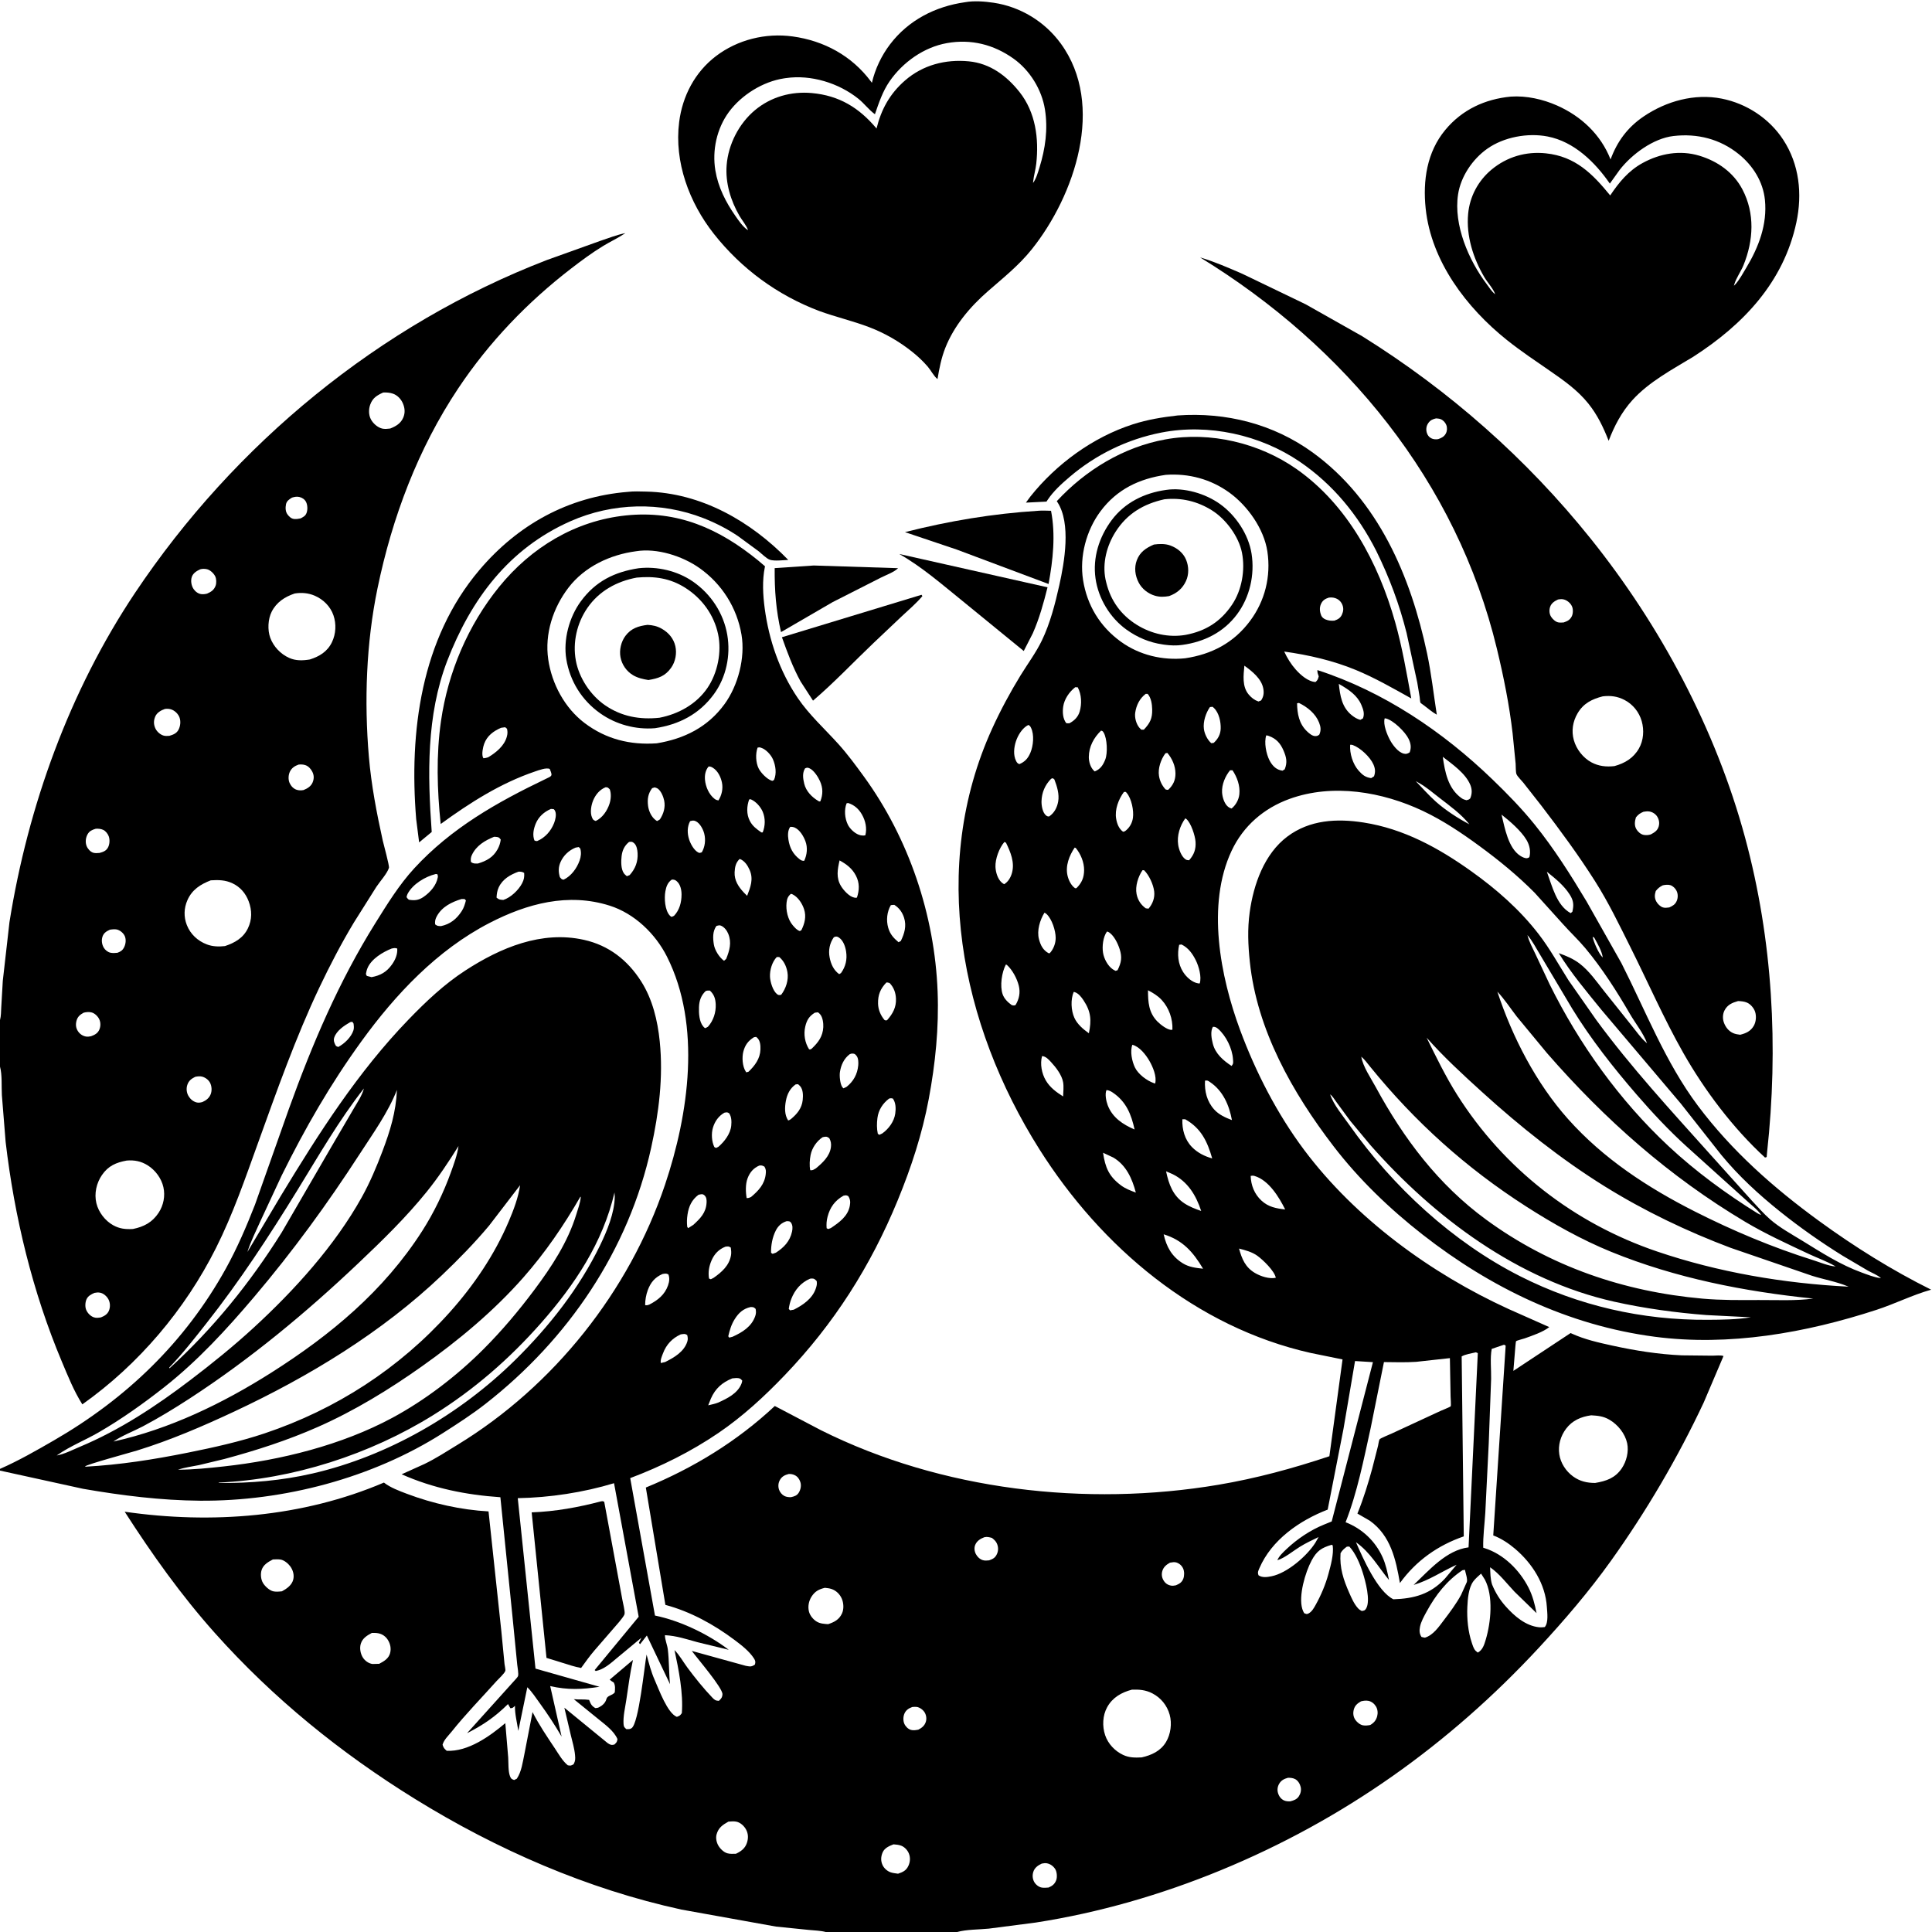
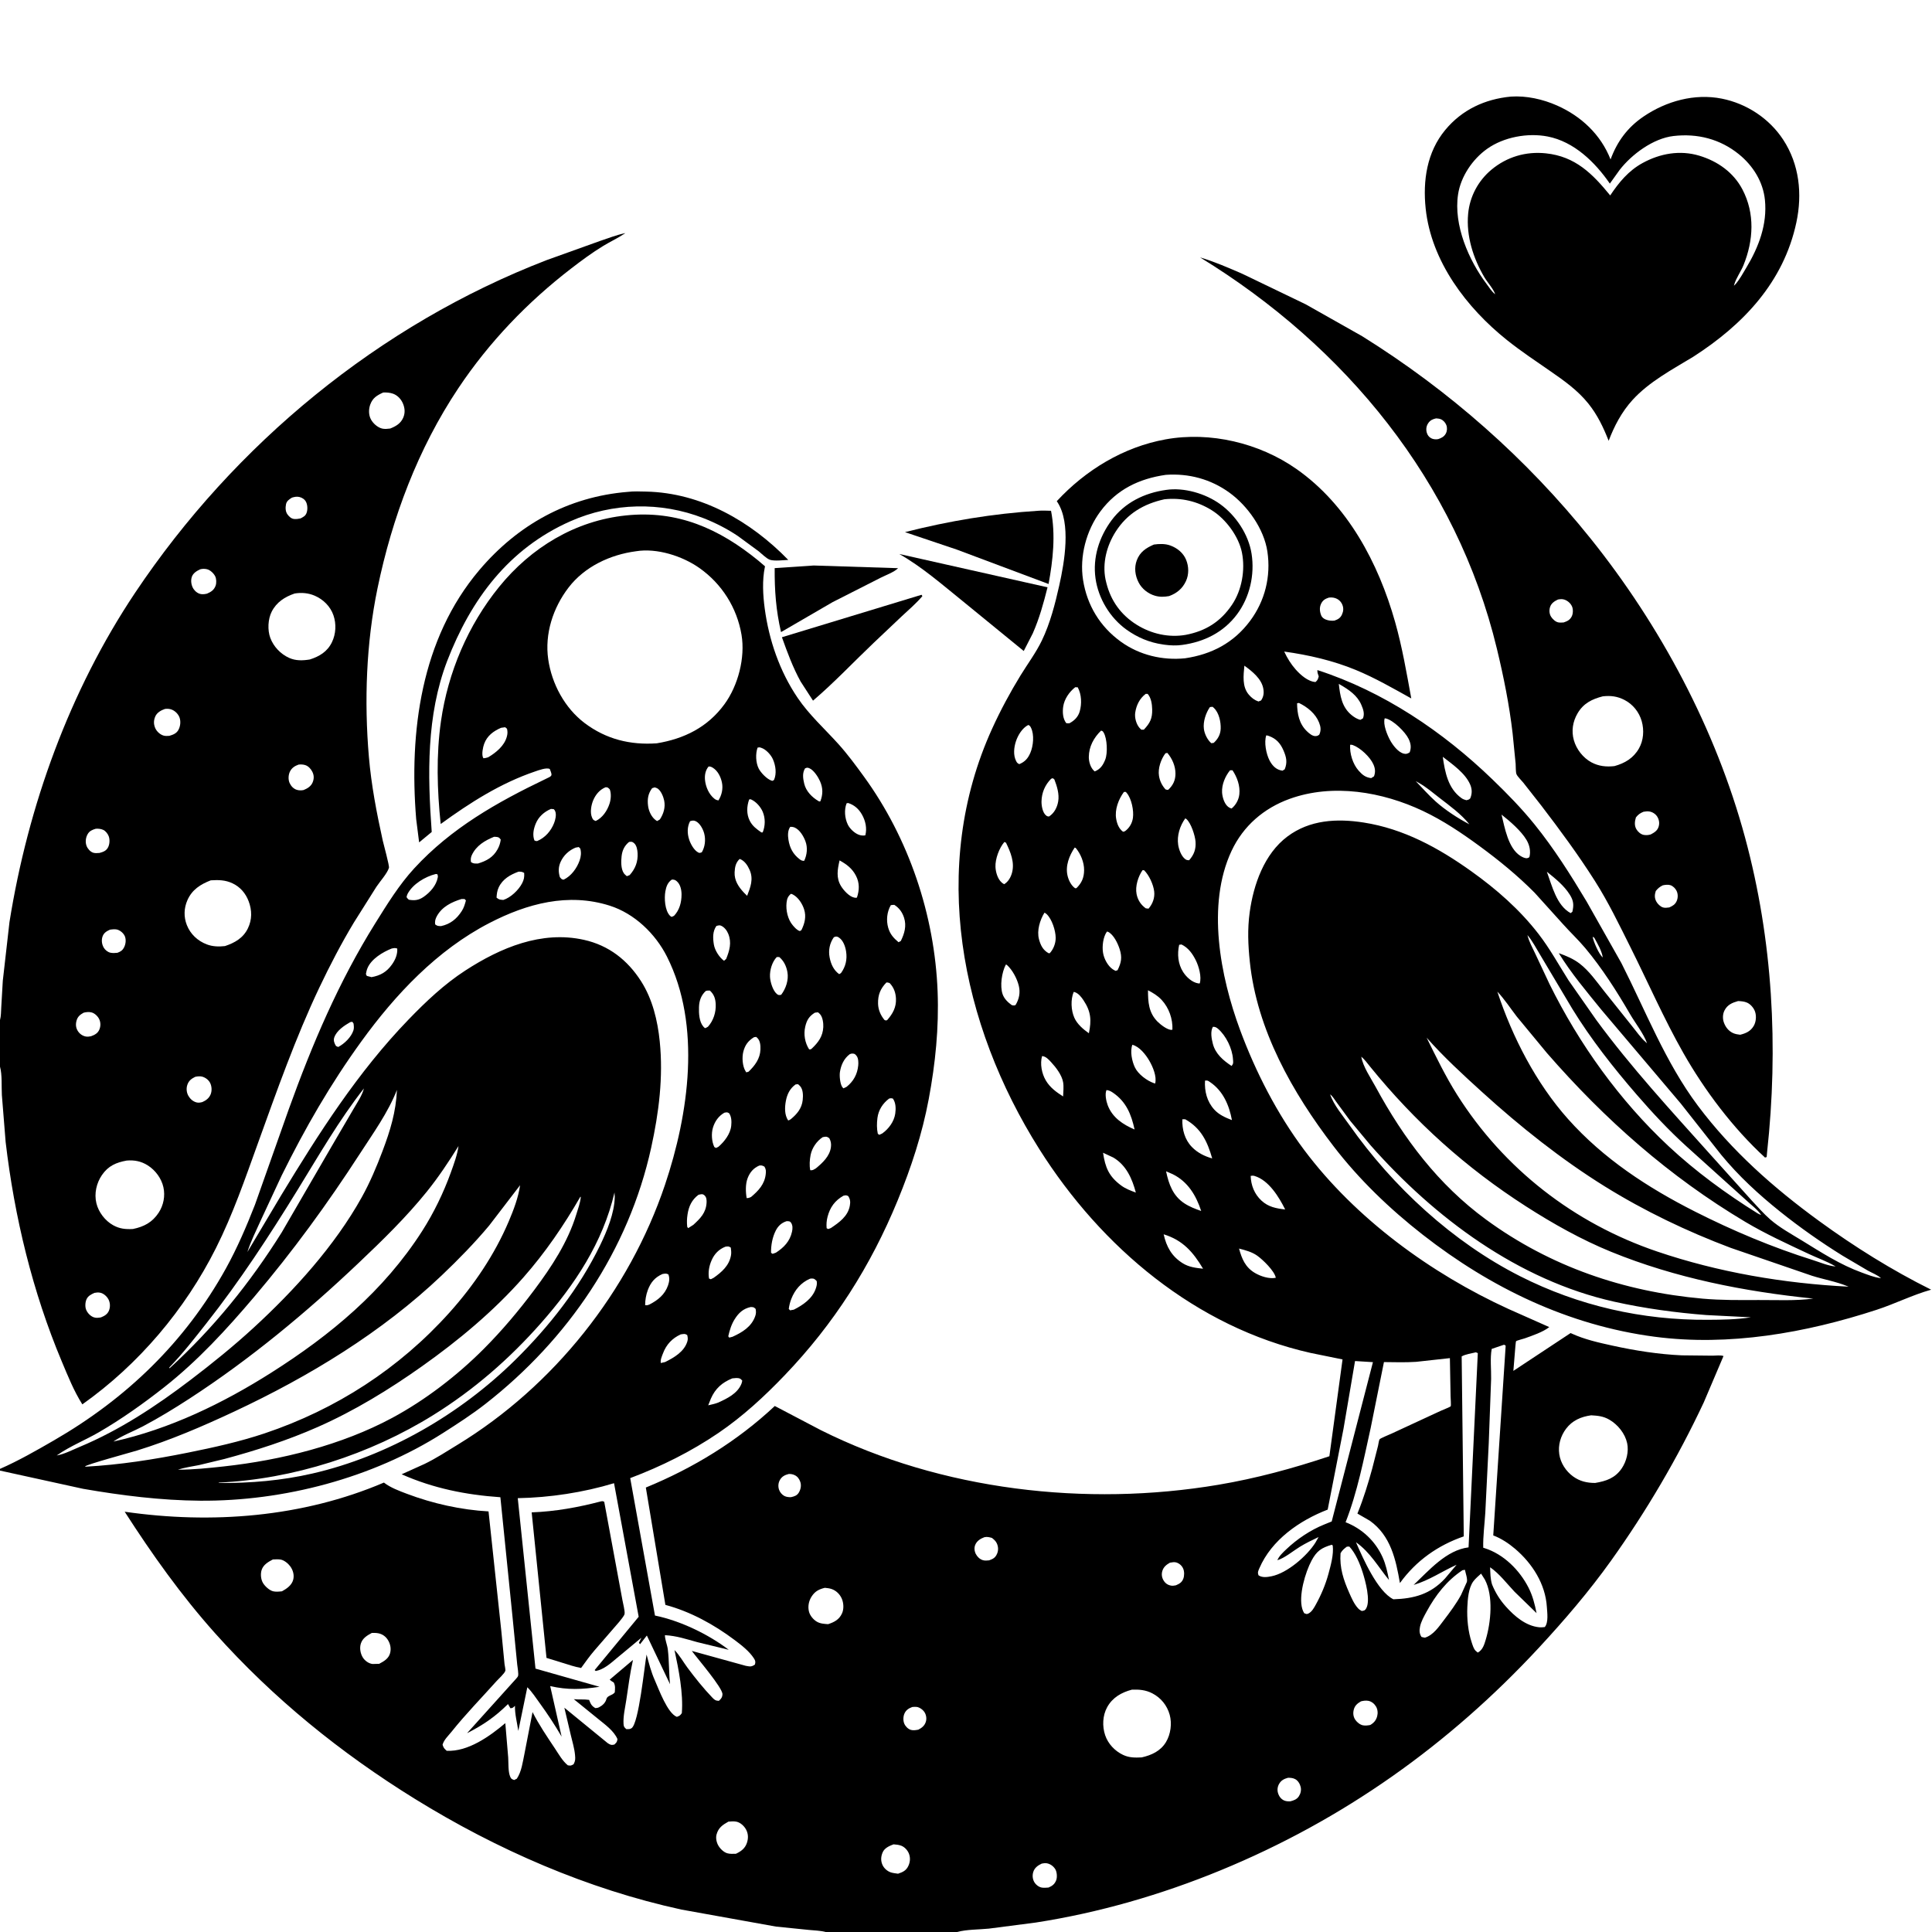
<svg xmlns="http://www.w3.org/2000/svg" version="1.1" style="display: block;" viewBox="0 0 2048 2048" width="1024" height="1024">
  <path transform="translate(0,0)" fill="rgb(255,255,255)" d="M 0 0 L 0 2048 L 2048 2048 L 2048 0 L 0 0 z" />
-   <path transform="translate(0,0)" fill="rgb(0,0,0)" d="M 868.335 329.631 C 824.144 312.933 785.85 284.867 756.648 247.796 C 730.642 214.783 714.553 171.754 719.928 129.351 C 723.415 101.847 736.621 76.512 758.875 59.546 C 781.859 42.024 811.678 34.693 840.278 38.633 C 873.517 43.212 902.916 59.144 923.159 86.293 L 924.248 87.768 C 927.666 73.131 934.385 58.971 943.482 46.998 C 962.937 21.392 991.508 6.806 1022.93 2.36 C 1032.54 0.618 1043.73 1.489 1053.35 2.925 C 1081.78 7.169 1107.57 22.933 1124.5 46.179 C 1172.06 111.467 1139.15 207.559 1093.63 264.389 C 1080.04 281.35 1063.6 294.412 1047.34 308.611 C 1028.35 325.184 1011.24 345.348 1001.97 369.018 C 997.839 379.552 995.632 390.681 993.813 401.803 C 990.289 399.364 986.507 392.172 983.469 388.668 C 978.443 382.87 973.095 377.81 967.101 373.028 C 953.216 361.951 938.061 353.211 921.457 346.844 C 904.17 340.216 885.82 336.039 868.335 329.631 z M 1094.2 195.995 L 1095.05 193.982 C 1098.44 189.381 1100.22 183.005 1101.89 177.6 C 1108.12 157.454 1111 137.111 1107.7 116.125 C 1104.38 95.041 1091.77 74.513 1074.32 62.105 C 1053.36 47.2 1029.41 41.124 1003.75 45.703 C 979.33 50.062 956.972 65.969 942.971 86.233 C 935.632 96.853 931.657 109.002 927.452 121.087 C 921.136 116.567 916.135 109.692 909.948 104.723 C 889.108 87.985 859.598 78.885 833 82.804 L 831.105 83.073 C 808.79 86.439 785.975 100.613 772.643 118.738 C 759.795 136.203 754.778 159.366 758.314 180.653 C 761.285 198.54 769.338 214.273 779.649 229.037 C 782.965 233.785 787.046 239.791 791.768 243.237 L 792.947 243.907 L 793.975 245.003 L 794.822 245.995 L 793.975 245.003 L 792.947 243.907 C 791.29 239.045 786.567 233.473 783.917 228.904 C 774.555 212.764 768.787 193.864 770.276 175.054 C 772.019 153.018 783.302 130.92 800.362 116.721 C 817.238 102.674 838.7 96.675 860.465 98.629 C 889.564 101.24 910.649 114.149 929.164 136.217 C 934.227 115.733 943.276 99.318 959.381 85.299 C 978.27 68.857 1002.25 62.648 1027 65.022 C 1049.51 67.182 1067 80.269 1080.71 97.525 C 1097.8 119.047 1101.42 146.966 1098.48 173.521 C 1097.78 179.854 1095.9 185.991 1095.22 192.295 L 1095.05 193.982 L 1094.2 195.995 z" />
  <path transform="translate(0,0)" fill="rgb(0,0,0)" d="M 1794.94 378.173 C 1772.73 391.642 1748.01 404.711 1730.37 424.186 C 1719.03 436.704 1711.21 451.553 1705.25 467.253 C 1699.58 452.967 1693.5 440.047 1683.83 427.948 C 1672.39 413.637 1657.93 403.485 1643.03 393.17 C 1627.69 382.55 1612.04 372.142 1597.46 360.493 C 1554.65 326.304 1517.15 277.096 1511.26 221 C 1508.16 191.469 1512.56 161.25 1531.98 137.811 C 1549.87 116.223 1573.99 105.07 1601.52 102.403 C 1618 101.258 1635.55 105.2 1650.6 111.878 C 1676.23 123.25 1696.95 142.703 1707.26 169.023 C 1714.28 149.911 1725.3 135.005 1742.26 123.501 C 1766.26 107.211 1796.28 98.808 1825.17 104.56 C 1851.51 109.805 1875.45 125.513 1890.23 148.046 C 1907.4 174.208 1910.67 205.586 1904.23 235.76 C 1890.73 299.096 1847.9 344.124 1794.94 378.173 z M 1837.14 303.995 L 1838.01 302.907 L 1839.83 301.113 C 1844.05 296.28 1847.75 289.45 1851.08 283.915 C 1864.27 261.98 1873.53 237.857 1870.89 211.883 C 1868.93 192.593 1858.2 175.571 1843.3 163.5 C 1823.34 147.325 1799.29 141.237 1773.92 144.19 C 1752.5 146.684 1729.8 163.511 1716.92 180.065 L 1706.5 194.628 C 1690.92 172.024 1668.61 150.108 1640.54 144.687 C 1619.44 140.612 1594.12 145.246 1576.49 157.717 C 1560.99 168.682 1548.49 187.089 1545.61 206.066 C 1540.69 238.561 1556.85 275.83 1575.95 301.167 C 1578.43 304.457 1581.57 309.51 1584.95 311.903 L 1585.95 313.032 L 1587.1 314.898 L 1588.01 315.975 L 1588.78 316.995 L 1588.01 315.975 L 1587.1 314.898 L 1585.95 313.032 L 1584.95 311.903 C 1582.91 305.905 1576.93 299.648 1573.58 293.995 C 1561.69 273.94 1554.1 250.121 1556.29 226.615 C 1557.98 208.309 1566.98 191.497 1581.11 179.776 C 1597.45 166.217 1617.55 160.327 1638.67 162.534 C 1669.93 165.801 1688.1 184.158 1706.88 207.172 C 1716.18 193.271 1726.24 181.03 1741.15 172.843 C 1759.7 162.657 1780.85 158.864 1801.41 165.066 C 1820.73 170.897 1837.55 182.705 1847.05 200.808 C 1860.43 226.333 1858.78 254.889 1848.21 281.031 C 1845.46 287.845 1840.37 294.696 1838.37 301.603 L 1838.01 302.907 L 1837.14 303.995 z M 1835.51 305.5 L 1837.05 305.5 L 1835.51 305.5 z" />
  <path transform="translate(0,0)" fill="rgb(0,0,0)" d="M 662.905 247.112 L 664.995 246.175 L 662.905 247.112 z" />
  <path transform="translate(0,0)" fill="rgb(0,0,0)" d="M 662.905 247.112 L 662.198 247.59 C 654.949 252.405 646.977 256.119 639.53 260.632 C 627.688 267.809 616.347 276.245 605.38 284.687 C 559.009 320.377 518.383 362.778 485.867 411.506 C 443.124 475.559 415.715 548.506 400.172 623.652 C 388.176 681.651 385.999 743.257 391.031 802.219 C 393.595 832.267 399.247 861.582 405.721 891 C 406.623 895.098 412.941 917.841 412.294 919.94 C 410.434 925.969 402.63 934.538 399.027 940 L 375.069 978.027 C 361.799 1000.08 349.521 1023.68 338.485 1046.93 C 313.314 1099.95 293.397 1156.49 273.492 1211.65 C 259.873 1249.38 246.933 1287.16 228.884 1323.09 C 196.114 1388.34 147.006 1446.39 87.269 1488.68 C 78.335 1474.59 71.981 1458.65 65.526 1443.3 C 34.486 1369.49 15.285 1289.95 5.97 1210.5 L 1.983 1160.85 C 1.483 1151.67 2.413 1139.33 0 1130.7 L 0 1081.31 C 1.187 1077.04 1.063 1072.05 1.337 1067.62 L 2.967 1039.71 L 10.034 977.5 C 29.701 854.37 73.679 732.406 143.212 628.376 C 248.651 470.629 402.312 344.012 579.733 275.633 L 636.058 255.423 C 644.874 252.497 653.805 248.923 662.905 247.112 z M 406.187 416.08 C 399.613 419.097 395 421.811 392.437 428.949 C 390.7 433.789 390.691 439.876 393.156 444.5 C 395.473 448.849 400.259 453.143 405.114 454.311 C 407.79 454.954 410.905 454.597 413.618 454.272 C 419.763 451.838 424.876 448.874 427.543 442.5 C 429.599 437.585 429.179 432.606 427.142 427.757 C 425.206 423.151 421.444 419.064 416.672 417.357 C 413.373 416.177 409.654 415.901 406.187 416.08 z M 309.51 527.5 C 306.691 529.22 303.895 531.031 303.185 534.5 C 302.437 538.164 302.526 542.452 304.889 545.5 C 306.761 547.914 308.804 549.878 312 550.16 C 314.079 550.343 316.704 549.995 318.734 549.5 C 321.731 547.784 323.816 547.012 325.05 543.5 C 326.219 540.172 326.033 535.431 324.5 532.25 C 323.126 529.397 320.489 527.618 317.5 526.861 C 314.759 526.166 312.135 526.687 309.51 527.5 z M 212.215 603.5 C 208.534 605.203 204.683 607.505 203.304 611.621 C 201.939 615.695 202.857 621.026 205.287 624.5 C 207.166 627.186 210.155 629.464 213.5 629.819 C 215.44 630.025 217.623 629.774 219.5 629.263 C 223.771 627.453 226.925 625.385 228.573 620.809 C 229.588 617.99 229.448 613.507 228.07 610.812 C 226.485 607.715 222.936 604.295 219.5 603.425 C 217.194 602.842 214.489 602.817 212.215 603.5 z M 312.352 629.14 C 301.949 632.673 293.111 638.295 287.984 648.451 C 284.021 656.299 283.462 667.88 286.506 676.12 C 289.954 685.453 297.45 693.326 306.512 697.395 C 313.625 700.588 320.902 700.297 328.438 699.08 C 338.696 695.804 346.993 690.809 351.874 680.753 C 356.119 672.008 356.645 661.387 353.453 652.189 C 350.18 642.759 342.669 635.357 333.574 631.452 C 326.813 628.549 319.581 627.955 312.352 629.14 z M 174.898 751.5 C 170.841 752.818 166.273 755.425 164.547 759.602 C 162.835 763.745 162.746 767.494 164.5 771.682 C 165.959 775.165 169.386 778.406 172.967 779.619 C 175.132 780.353 177.256 780.156 179.5 780.022 C 183.522 778.833 187.145 777.498 189.21 773.573 C 191.2 769.791 191.766 764.848 190.36 760.765 C 189.097 757.098 185.863 753.793 182.297 752.315 C 179.902 751.322 177.452 751.174 174.898 751.5 z M 316.51 810.5 C 312.627 811.89 309.422 813.859 307.474 817.66 C 305.667 821.185 305.344 826.242 306.945 829.892 C 308.391 833.188 311.051 836.108 314.531 837.215 C 316.911 837.972 319.301 837.933 321.734 837.5 C 325.719 835.941 329.675 833.571 331.393 829.39 C 333.001 825.479 332.976 821.822 331.035 818 C 329.503 814.985 326.818 812.024 323.5 811.011 C 321.15 810.293 318.924 810.238 316.51 810.5 z M 101.529 878.5 C 97.761 879.635 94.817 880.801 92.818 884.412 C 90.782 888.088 90.261 892.805 91.793 896.775 C 92.915 899.684 95.647 902.84 98.656 903.869 C 100.766 904.591 103.311 904.3 105.5 904.154 C 109.249 903.115 112.38 902.103 114.39 898.519 C 116.261 895.183 116.566 890.199 115.305 886.606 C 114.382 883.974 111.982 880.84 109.379 879.677 C 106.835 878.541 104.271 878.354 101.529 878.5 z M 223.423 933.184 C 212.522 937.421 203.635 943.015 198.711 954.129 C 194.939 962.64 194.631 971.91 198.06 980.607 C 201.853 990.23 209.516 997.367 219.103 1001.05 C 225.31 1003.44 231.921 1003.64 238.474 1002.88 C 248.887 999.396 257.757 994.414 262.768 984.113 C 267.284 974.829 267.204 964.991 263.612 955.454 C 260.434 947.016 254.755 940.281 246.5 936.371 C 238.89 932.766 231.61 932.66 223.423 933.184 z M 116.559 985.5 C 113.065 987.039 110.04 988.878 108.708 992.697 C 107.343 996.612 107.928 1000.99 109.979 1004.55 C 111.389 1006.99 114.181 1009.26 117 1009.9 C 119.398 1010.44 122.085 1010.25 124.5 1009.99 C 128.075 1008.65 129.98 1007.41 131.685 1003.89 C 133.258 1000.64 133.761 996.297 132.497 992.856 C 131.333 989.685 128.125 986.775 124.991 985.65 C 122.24 984.662 119.385 985.122 116.559 985.5 z M 88.66 1073.5 C 84.819 1075.62 82.204 1077.76 81.062 1082.19 C 80.048 1086.11 80.415 1089.8 82.694 1093.21 C 84.679 1096.17 87.83 1098.3 91.37 1098.82 C 93.135 1099.07 94.765 1098.76 96.5 1098.45 C 100.403 1097.03 103.654 1095.36 105.345 1091.32 C 106.801 1087.84 106.798 1083.65 105.111 1080.25 C 103.622 1077.24 100.546 1074.23 97.291 1073.27 C 94.546 1072.46 91.388 1072.79 88.66 1073.5 z M 206.894 1141.5 C 202.86 1143.5 200.007 1145.64 198.546 1150.09 C 197.292 1153.9 197.747 1158.27 199.759 1161.74 C 201.657 1165.01 204.559 1167.57 208.248 1168.58 C 210.349 1169.16 212.434 1168.78 214.5 1168.23 C 218.482 1166.5 221.699 1164.07 223.351 1159.88 C 224.825 1156.14 224.49 1151.15 222.572 1147.63 C 220.883 1144.54 217.703 1142.22 214.324 1141.29 C 211.989 1140.65 209.236 1140.98 206.894 1141.5 z M 134.299 1230.24 C 123.183 1232.29 114.85 1235.76 108.131 1245.5 C 102.2 1254.1 99.706 1265.26 102.181 1275.5 C 104.481 1285.01 111.403 1294.03 119.923 1298.77 C 126.83 1302.62 133.087 1303.19 140.847 1302.8 C 152.473 1300.44 161.481 1295.76 168.194 1285.5 C 173.356 1277.6 175.256 1267.78 173.228 1258.56 C 171.158 1249.14 164.718 1240.46 156.595 1235.33 C 149.645 1230.94 142.422 1229.55 134.299 1230.24 z M 100.14 1370.5 C 96.688 1372 93.216 1373.78 91.646 1377.45 C 90.305 1380.58 90.027 1385.4 91.383 1388.54 C 92.867 1391.98 95.897 1395.18 99.477 1396.42 C 102.029 1397.31 104.348 1396.9 106.951 1396.5 C 110.637 1395.02 113.836 1393.25 115.452 1389.4 C 117.018 1385.66 116.879 1381.11 115.03 1377.5 C 113.342 1374.2 109.743 1370.93 105.993 1370.28 C 103.79 1369.9 102.298 1370.12 100.14 1370.5 z" />
  <path transform="translate(0,0)" fill="rgb(0,0,0)" d="M 1873.15 1221.77 L 1872.75 1226.5 L 1871 1227.07 C 1837.05 1195.89 1806.99 1155.99 1784.32 1116.05 C 1763.83 1079.95 1746.85 1041.11 1728.26 1003.93 C 1716.39 980.186 1704.99 956.42 1690.72 933.968 C 1673.15 906.309 1653.78 880.007 1633.87 854 L 1614.71 829.601 C 1612.78 827.202 1608.77 823.386 1607.57 820.751 C 1606.61 818.648 1606.86 812.222 1606.64 809.609 L 1603.45 777.547 C 1599.96 747.293 1593.91 717.32 1586.78 687.734 C 1544.09 510.353 1425.94 367.106 1272.15 272.864 C 1287.5 277.414 1302.28 283.891 1316.94 290.255 L 1383.95 322.511 L 1443.94 356.387 C 1536.18 413.895 1618.12 486.098 1686.12 570.905 C 1760.29 663.389 1818.8 773.115 1849.83 887.784 C 1879.3 996.654 1885.39 1109.98 1873.15 1221.77 z M 1522.31 443.5 C 1518.72 444.31 1516.22 445.366 1514.04 448.5 C 1511.93 451.514 1511.45 455.089 1512.44 458.593 C 1513.18 461.177 1514.66 463.224 1517.04 464.524 C 1519.29 465.759 1522 465.904 1524.49 465.5 C 1527.95 464.343 1530.9 462.9 1532.67 459.5 C 1534.09 456.75 1534.26 453.367 1533.13 450.5 C 1532.07 447.803 1529.77 445.285 1526.99 444.273 C 1525.54 443.741 1523.84 443.625 1522.31 443.5 z M 1651.53 635.5 C 1647.88 637.22 1644.42 639.405 1643.13 643.489 C 1642.05 646.904 1642.3 650.799 1644.26 653.853 C 1645.85 656.32 1648.98 659.295 1652 659.786 C 1653.78 660.076 1655.71 659.933 1657.5 659.835 C 1661.39 658.483 1664.02 657.341 1666.03 653.58 C 1667.52 650.772 1667.7 646.23 1666.57 643.288 C 1665.24 639.83 1662 636.885 1658.55 635.691 C 1656.01 634.817 1654.12 635.071 1651.53 635.5 z M 1698.96 738.157 C 1687.54 741.091 1678.5 745.562 1672.28 756.175 C 1667.17 764.901 1665.6 774.854 1668.34 784.61 C 1671.05 794.27 1678.15 803.374 1687 808.127 C 1694.68 812.252 1702.82 813.078 1711.36 812.095 C 1722.41 809.042 1731.42 803.714 1737.31 793.472 C 1742.26 784.846 1742.98 773.997 1740.3 764.523 C 1737.55 754.848 1730.95 746.577 1722 741.964 C 1714.49 738.091 1707.29 737.182 1698.96 738.157 z M 1742.17 860.5 C 1738.52 862.022 1736.59 863.388 1734.13 866.5 C 1732.88 870.661 1732.31 875.066 1734.64 879.019 C 1736.25 881.75 1739.29 884.487 1742.5 885.039 C 1744.93 885.456 1747.61 885.284 1749.94 884.5 C 1753.73 882.468 1756.94 880.563 1758.24 876.206 C 1759.33 872.551 1758.74 868.914 1756.75 865.678 C 1755.03 862.889 1751.77 860.753 1748.52 860.232 C 1746.2 859.86 1744.46 860.138 1742.17 860.5 z M 1762.56 938.5 C 1759.24 940.188 1757.5 941.615 1755.18 944.5 C 1753.93 948.444 1753.7 951.801 1755.73 955.595 C 1757.08 958.14 1759.88 960.913 1762.64 961.863 C 1764.83 962.615 1767.26 962.194 1769.5 961.919 C 1773.16 960.273 1775.8 958.799 1777.43 954.951 C 1778.81 951.688 1778.82 947.606 1777.26 944.398 C 1775.98 941.77 1773.42 939.155 1770.59 938.294 C 1768.1 937.542 1765.05 937.941 1762.56 938.5 z M 1842.44 1061.16 C 1836.26 1062.92 1831.23 1065 1828.1 1071 C 1826.12 1074.8 1825.91 1079.72 1827.32 1083.73 C 1829.07 1088.71 1832.31 1092.93 1837.17 1095.14 C 1839.55 1096.21 1842.09 1096.55 1844.65 1096.88 C 1850.81 1095.36 1855.7 1093.17 1859.02 1087.5 C 1861.51 1083.25 1862 1077.18 1860.46 1072.49 C 1859.18 1068.6 1855.76 1064.54 1852 1062.86 C 1849.01 1061.53 1845.66 1061.3 1842.44 1061.16 z" />
-   <path transform="translate(0,0)" fill="rgb(0,0,0)" d="M 1458.93 584.057 C 1439.71 546.064 1413.1 513.486 1377.77 489.414 C 1335.92 460.896 1280.99 448.788 1231.05 458.537 C 1195.01 465.573 1161.58 481.871 1133.67 505.711 C 1125.06 513.069 1116.62 520.689 1110.33 530.179 L 1109.32 531.721 L 1087.52 532.802 L 1092.13 526.5 C 1119.67 491.859 1158.6 463.437 1200.75 449.83 C 1216.5 444.745 1232.03 442.253 1248.39 440.393 C 1299.42 436.753 1349.77 449.352 1391.5 479.648 C 1461.01 530.111 1495.38 610.701 1512.73 692.5 C 1517.3 714.021 1519.67 735.874 1523.07 757.581 C 1518.22 754.95 1513.62 750.873 1509.18 747.556 C 1508.65 747.156 1506 745.391 1505.79 745.016 C 1505.27 744.094 1505.08 740.005 1504.89 738.751 L 1502.38 723.645 L 1491.06 671.062 C 1483.38 640.539 1472.82 612.261 1458.93 584.057 z" />
  <path transform="translate(0,0)" fill="rgb(0,0,0)" d="M 1745.93 1105.88 L 1746.78 1106.94 L 1745.93 1105.88 C 1742.31 1095.63 1733.5 1084.61 1727.93 1075.02 C 1713.95 1050.95 1698.3 1026.36 1680.39 1004.97 C 1672.91 996.045 1664.34 988.078 1656.6 979.371 L 1626.79 946.353 C 1608.55 927.951 1588.92 911.94 1568.05 896.65 C 1549.25 882.873 1529.61 869.705 1508.5 859.707 C 1465.43 839.303 1412.89 830.284 1367.09 846.824 C 1339.75 856.697 1317.93 875.477 1305.52 901.938 C 1278.72 959.112 1293.61 1035.22 1314.49 1091.68 C 1331.02 1136.36 1353.91 1180.89 1382.51 1219.06 C 1436.92 1291.7 1516.91 1350.02 1599.03 1387.56 L 1642.29 1406.77 C 1635.81 1411.97 1624.09 1415.94 1616.23 1418.73 C 1614.8 1419.23 1607.77 1421.03 1607.15 1421.7 C 1606.66 1422.24 1606.16 1430.26 1605.99 1431.83 L 1604.23 1453.2 L 1664.91 1413.09 L 1666.07 1413.63 C 1679.85 1419.94 1694.48 1423.18 1709.2 1426.41 C 1733.4 1431.72 1758.01 1435.61 1782.79 1436.72 L 1815.34 1437.07 C 1818.64 1437.07 1824.11 1436.32 1826.98 1437.47 L 1806.06 1486.62 C 1778.73 1544.94 1745.13 1602.15 1707.68 1654.52 C 1684.48 1686.96 1658.59 1717.19 1631.52 1746.41 C 1536.03 1849.48 1423.85 1929.19 1293.77 1982.66 C 1231.22 2008.38 1164.87 2027.62 1098 2037.97 L 1048.18 2044.43 C 1037.79 2045.48 1024.59 2045.21 1014.69 2048 L 875.315 2048 C 869.68 2046.51 863.21 2046.36 857.396 2045.8 L 822.571 2042.26 L 722.344 2024.23 C 622.634 2002.51 526.59 1960.58 440 1907.01 C 361.163 1858.24 289.606 1800.33 227.744 1731.02 C 192.011 1690.99 161.139 1647.57 132.178 1602.49 C 224.419 1615.79 320.608 1608.43 406.966 1571.59 C 413.954 1577.02 423.171 1580.4 431.377 1583.5 C 458.744 1593.84 488.662 1600.53 517.864 1602.15 L 531.448 1729.18 L 534.822 1764 C 534.974 1765.6 536.061 1769.95 535.669 1771.15 C 534.689 1774.15 528.709 1779.4 526.372 1782.02 C 510.435 1799.84 493.602 1817.03 478.68 1835.7 C 475.306 1839.92 470.571 1844.2 469.133 1849.5 C 470.281 1853 470.888 1853.5 473.5 1855.9 C 496.111 1857.1 519.254 1840.43 535.656 1826.61 L 538.715 1863.04 C 539.064 1868.75 538.568 1877.81 540.679 1883.02 C 541.815 1885.83 542.346 1885.83 545 1886.9 L 547.852 1885.5 C 552.912 1877.92 554.042 1868.07 555.903 1859.29 L 564.515 1814.87 C 571.268 1828.25 579.854 1840.86 588.16 1853.32 C 592.222 1859.42 596.184 1866.62 601.895 1871.29 C 605.165 1871.86 605.161 1871.74 608.078 1870.11 C 609.962 1866.48 609.927 1864.61 609.566 1860.5 C 608.95 1853.49 606.76 1846.32 605.122 1839.49 L 598.25 1810.24 L 644.129 1847.76 C 646.928 1849.57 647.989 1850.08 651.228 1849.32 C 653.66 1846.92 654.036 1846.83 654.533 1843.5 C 650.794 1834.75 641.246 1828.01 634.064 1822.13 L 608.269 1801.2 C 613.635 1801.8 619.284 1801.13 624.5 1801.96 C 626.107 1806.19 627.068 1808.34 631.092 1810.66 C 632.574 1810.62 633.737 1810.44 635.074 1809.75 C 638.634 1807.91 641.792 1805.05 642.819 1801.07 C 643.838 1797.12 648.997 1797.47 651.687 1794 C 651.964 1790.08 652.447 1787.07 650.589 1783.5 C 648.978 1782.59 647.647 1781.76 646.289 1780.5 L 670.986 1759.59 C 667.809 1773.59 666.032 1787.95 663.886 1802.14 C 662.663 1810.22 660.461 1819.3 660.985 1827.5 C 661.174 1830.45 661.795 1831.11 664 1832.98 C 666.249 1832.9 667.513 1833.24 669.455 1831.97 C 677.221 1826.88 683.061 1766.2 685.41 1753.9 C 687.848 1763.1 690.196 1772.28 694.067 1780.99 C 698.451 1790.87 707.515 1816.07 717.5 1819.95 C 720.552 1818.8 720.84 1818.62 722.766 1816 C 724.441 1794.77 719.433 1769.87 714.993 1749.15 C 720.197 1754.34 724.347 1761.87 728.781 1767.84 C 736.732 1778.53 745.82 1789.87 755.059 1799.5 C 757.467 1802.01 758.539 1802.8 762 1802.98 C 764.345 1800.91 765.671 1799.33 765.834 1796 C 766.16 1789.34 739.196 1758.02 733.355 1750.04 L 790.584 1765.85 C 794.967 1766.61 796.518 1767.12 800.24 1764.5 C 801.007 1761.7 800.811 1760.49 799.204 1757.98 C 794.305 1750.32 785.836 1743.83 778.646 1738.43 C 756.861 1722.07 731.749 1708.29 705.339 1701.24 L 684.614 1576.85 C 735.026 1556.16 781.469 1527.78 821.326 1490.42 L 870.298 1516.11 C 997.843 1579.82 1151.53 1597.53 1291.5 1573.92 C 1331.74 1567.14 1370.55 1556.58 1409.2 1543.67 L 1423.15 1441.05 L 1389.4 1434.19 C 1267.64 1406.8 1167.41 1322.16 1101.8 1218.25 C 1018.09 1085.68 984.832 919.096 1051.8 772.196 C 1060.56 752.985 1070.77 733.964 1081.81 715.973 C 1089.31 703.761 1098.14 691.948 1104.38 679.034 C 1113.17 660.85 1118.51 640.041 1122.9 620.392 C 1128.37 595.898 1135.54 554.839 1120.94 532.352 L 1120.22 531.27 C 1150.87 498.194 1190.97 473.82 1235.55 465.749 C 1282.88 457.18 1334.86 469.579 1374.16 497.06 C 1428.54 535.091 1461.21 596.822 1478.89 659.395 C 1486.4 685.975 1491.06 713.225 1496.01 740.366 C 1476.85 729.726 1457.47 718.545 1437.2 710.185 C 1412.98 700.194 1387.19 694.279 1361.32 690.686 C 1364.56 697.646 1368.42 703.954 1373.51 709.709 C 1378.57 715.435 1386.62 722.532 1394.5 722.979 C 1396.81 720.975 1397.14 719.832 1397.91 717 C 1397.11 714.73 1396.26 712.767 1396.5 710.31 C 1466.54 732.973 1529.54 775.502 1582.15 826.303 C 1597.94 841.552 1612.92 856.867 1626.73 873.964 C 1647.26 899.361 1665.12 927.612 1681.85 955.593 L 1718.76 1020.94 C 1744.56 1071.79 1765.37 1126.08 1799.8 1172.07 C 1835.63 1219.92 1880.13 1259.19 1928.23 1294.25 C 1965.71 1321.57 2005.56 1346.47 2047.11 1367.13 C 2027.3 1372.68 2008.69 1382.12 1989.12 1388.5 C 1914.21 1412.93 1832.68 1427.36 1754 1417 C 1662.62 1404.97 1580.18 1365.14 1508.1 1308.79 C 1473.23 1281.54 1440.57 1250.22 1413.58 1215.02 C 1370.03 1158.23 1332.43 1091.82 1324.87 1019.58 C 1323 1001.74 1322.28 984.964 1324.72 967.094 C 1328.76 937.657 1340.15 905.126 1364.7 886.738 C 1388.38 868.998 1417.11 867.49 1445.44 871.897 C 1487.96 878.512 1525 898.847 1559.59 923.535 C 1586.27 942.58 1610.9 964.113 1631 990.158 C 1642.97 1005.66 1652.25 1022.67 1662.7 1039.16 L 1692.32 1081.5 C 1729.25 1131.69 1770.9 1176.79 1812.39 1223.11 L 1857.09 1272.79 C 1863.39 1279.45 1869.64 1286.69 1876.54 1292.69 C 1886.37 1301.25 1898.93 1308.15 1910.09 1314.99 C 1930.82 1327.7 1950.6 1340.64 1973.62 1348.99 C 1979.89 1351.27 1986.28 1353.87 1992.92 1354.79 L 1993.89 1354.9 L 1995.99 1355.94 L 1993.89 1354.9 C 1990.62 1351.72 1984.1 1349.18 1980.02 1346.9 L 1953.16 1331.05 C 1930.36 1316.9 1907.82 1301.05 1886.89 1284.28 C 1864.13 1266.03 1843.04 1246.67 1824.5 1224.09 L 1781.73 1169.84 L 1697.62 1070.5 C 1681.69 1050.84 1665.7 1032.03 1652.36 1010.39 C 1660.33 1013.27 1667.76 1016.3 1674.55 1021.51 C 1684.51 1029.17 1692.47 1040.5 1700.21 1050.36 L 1729.91 1087.54 C 1734.47 1093.1 1739.11 1099.97 1744.5 1104.67 L 1745.93 1105.88 z M 1619.15 991.224 C 1620.78 998.222 1624.67 1004.94 1627.67 1011.44 L 1642.58 1043.21 C 1673.9 1106.69 1716.87 1166.57 1768.72 1214.98 C 1797.28 1241.65 1829.79 1265.46 1862.96 1286.11 C 1864.22 1286.89 1865.45 1287.41 1866.87 1287.86 L 1867.99 1288.79 L 1866.87 1287.86 C 1863.14 1282.21 1855.86 1276.86 1850.89 1272.16 L 1787.45 1214.94 C 1768.9 1198.1 1751.4 1179.36 1735 1160.41 C 1710.37 1131.95 1686.33 1101.43 1666.65 1069.31 L 1632.71 1012.29 C 1628.44 1005.35 1624.44 997.381 1619.15 991.224 L 1618.24 990.029 L 1619.15 991.224 z M 1699 1015 L 1700.01 1016.96 L 1700.76 1017.99 L 1700.01 1016.96 L 1699 1015 C 1698.04 1008.02 1693.38 1000.26 1690.02 994.052 L 1688.27 993.005 C 1689.14 998.23 1694.9 1011.46 1699 1015 z M 1443.04 1120.1 C 1444.67 1130.59 1453.2 1142.87 1458.23 1152.16 C 1487.97 1207 1524.69 1255.79 1575.43 1292.91 C 1643.24 1342.53 1721.24 1369.18 1804.73 1376.61 C 1824.25 1378.35 1844.5 1378.18 1864.09 1378.08 C 1883.13 1377.98 1903.31 1379.1 1922.13 1376.55 C 1848.97 1369.04 1776.3 1354.87 1707.91 1326.99 C 1676.54 1314.2 1646.13 1297.11 1617.64 1278.82 C 1554.03 1238 1500.06 1189.41 1452.35 1130.66 C 1449.36 1126.98 1446.65 1123.19 1443.04 1120.1 L 1442.21 1119.01 L 1443.04 1120.1 z M 1408 1157 L 1409.07 1158.95 L 1410 1160.08 C 1413.61 1171.14 1423.72 1183.08 1430.47 1192.67 C 1476.41 1257.94 1539.92 1316.67 1611.39 1352.85 C 1673.35 1384.21 1740.78 1399.5 1810.14 1399.05 C 1825.29 1398.96 1841.08 1398.81 1856.07 1396.4 L 1808.93 1394.02 C 1776.38 1391.52 1742.77 1386.93 1710.92 1379.8 C 1609.36 1357.05 1520.83 1291.01 1452.89 1214.09 L 1431.16 1187.98 L 1416.8 1168.43 C 1414.96 1165.93 1412.49 1161.76 1410 1160.08 L 1409.07 1158.95 L 1408 1157 L 1407.24 1156.04 L 1408 1157 z M 1354.03 1653.89 C 1355.96 1649.36 1359.98 1645.68 1363.5 1642.33 C 1374.91 1631.47 1389.13 1621.9 1403.76 1616.02 L 1411.66 1612.81 L 1455.37 1443.94 L 1436.39 1442.76 L 1424.14 1514.74 L 1407.4 1600.25 C 1377.58 1611.77 1347.94 1632.26 1334.94 1662.5 C 1333.64 1665.54 1332.92 1666.78 1334.11 1669.92 C 1338.11 1672.62 1343.38 1671.8 1347.88 1670.9 C 1364.54 1667.56 1385.49 1649.36 1394.34 1635.35 L 1397.75 1629.34 C 1390.91 1632.56 1384.19 1635.81 1377.74 1639.77 C 1370.86 1643.99 1361.62 1651.75 1354.03 1653.89 z M 1235.77 503.36 C 1207.57 507.415 1183.83 518.753 1166.5 542.076 C 1151.5 562.259 1144.17 589.846 1148.08 614.737 C 1152.29 641.632 1166.13 664.367 1188.24 680.29 C 1207.89 694.436 1232.25 700.23 1256.23 697.811 C 1284.39 693.648 1307.69 681.498 1325.02 658.344 C 1340.97 637.012 1347.41 610.95 1343.48 584.644 C 1339.9 560.682 1322.56 536.213 1303.2 522.197 C 1283.41 507.862 1260.06 501.615 1235.77 503.36 z M 1408.59 633.5 C 1404.78 634.715 1402.15 636.31 1400.38 640.05 C 1398.44 644.159 1398.96 648.625 1400.66 652.689 C 1401.43 654.52 1403.44 655.96 1405.25 656.692 C 1408.39 657.969 1411.16 658.15 1414.5 657.905 C 1418.33 656.548 1420.87 655.201 1422.59 651.331 C 1424.15 647.839 1424.39 644.415 1422.86 640.873 C 1421.35 637.391 1418.65 635.008 1415 633.91 C 1412.84 633.259 1410.8 633.277 1408.59 633.5 z M 1319.09 705.645 C 1318.15 715.907 1316.52 727.808 1323.75 736.313 C 1326.65 739.72 1329.79 742.142 1334 743.614 L 1336.82 742.5 C 1339.47 738.486 1340 734.74 1339.16 729.98 C 1337.27 719.443 1327.3 711.56 1319.09 705.645 z M 1419.18 724.937 C 1420.6 737.479 1422.32 749.602 1432.83 758.101 C 1435.56 760.313 1438.57 762.208 1442 763.077 L 1444.79 761.5 C 1446.76 756.483 1445.12 752.021 1443.06 747.148 C 1438.88 737.261 1429.82 731.067 1420.84 725.908 L 1419.18 724.937 z M 1139.76 728.5 C 1133.52 733.366 1128.17 741.068 1127.03 749.062 C 1126.2 754.895 1126.58 761.909 1130.35 766.658 L 1133.5 766.752 C 1138.76 763.995 1142.77 760.116 1144.5 754.282 C 1146.89 746.218 1146.52 735.954 1142.41 728.555 L 1139.76 728.5 z M 1214.55 735.5 C 1208.09 740.356 1204.53 747.561 1203.37 755.514 C 1202.62 760.737 1204.41 767.427 1207.84 771.488 L 1209.82 773.5 L 1212.5 773.49 C 1219.08 766.558 1221.58 761.581 1221.36 751.993 C 1221.23 746.472 1220.34 739.854 1216.59 735.555 L 1214.55 735.5 z M 1374.96 745.5 C 1375.09 756.552 1377.08 767.241 1385.45 775.227 C 1387.8 777.473 1391.35 780.618 1394.84 780.282 C 1396.59 780.113 1397.15 779.761 1398.5 778.738 C 1400.53 774.264 1400.1 770.582 1398.29 765.971 C 1394.5 756.376 1385.96 749.563 1376.94 745.159 L 1374.96 745.5 z M 1282.59 749.5 C 1278.26 755.672 1275.16 765.04 1276.17 772.697 C 1276.88 778.108 1279.91 784.206 1283.99 787.82 L 1286.56 787.5 C 1291.03 783.438 1293.73 778.637 1293.98 772.5 C 1294.26 765.346 1292.2 755.527 1286.78 750.451 L 1285.39 749.225 L 1282.59 749.5 z M 1467.82 761.5 C 1465.92 767.932 1470.42 778.867 1473.51 784.572 C 1476.34 789.792 1482 797.349 1488 798.875 C 1490.72 799.566 1492.11 798.93 1494.34 797.5 C 1496.21 792.38 1495.54 788.132 1493.18 783.226 C 1489.74 776.034 1477.06 763.388 1468.89 761.549 L 1467.82 761.5 z M 1090.02 768.5 C 1083.62 771.716 1078.98 779.448 1076.84 786.094 C 1074.81 792.384 1073.97 800.332 1077.02 806.5 C 1078.06 808.597 1078.46 809 1080.5 810.02 C 1086.47 807.562 1089.7 803.947 1092.25 797.946 C 1095.36 790.646 1096.52 778.821 1092.92 771.5 C 1092.11 769.87 1091.64 769.135 1090.02 768.5 z M 1167.16 774.5 C 1159.48 781.946 1154.28 791.46 1154.19 802.424 C 1154.15 807.48 1155.98 813.678 1159.8 817.2 L 1160.5 817.736 C 1166.49 815.297 1169.27 811.083 1171.6 805.213 C 1174.3 798.414 1173.7 782.87 1169.87 776.5 C 1169.03 775.109 1168.67 774.825 1167.16 774.5 z M 1342.29 779.5 C 1339.78 786.875 1342.22 799.257 1345.71 805.977 C 1348.18 810.725 1351.71 814.966 1357.03 816.43 L 1359.5 816.954 L 1361.85 815.5 C 1364.85 808.116 1363.64 802.706 1360.55 795.513 C 1357.31 787.995 1352.92 782.981 1345 780.142 C 1343.69 779.674 1343.48 779.685 1342.29 779.5 z M 1431.21 789.5 C 1430.57 798.705 1434.02 809.947 1440.18 816.899 C 1444.28 821.511 1447.41 823.997 1453.5 824.852 L 1456.5 822.93 C 1458.18 818.418 1457.81 814.689 1455.86 810.252 C 1452.49 802.576 1442.08 792.699 1434 789.776 C 1432.82 789.35 1432.33 789.454 1431.21 789.5 z M 1235.44 798.5 C 1230.68 804.768 1227.28 814.503 1228.58 822.475 C 1229.48 828 1231.79 832.661 1235.5 836.803 C 1236.71 837.112 1237.29 837.484 1238.5 837.107 C 1243.6 832.223 1246.07 827.047 1246.04 819.907 C 1246.01 811.97 1242.56 804.114 1237.46 798.124 L 1235.44 798.5 z M 1529.4 802.25 C 1531.69 818.377 1534.94 835.836 1549.2 846.021 C 1550.93 847.258 1552.47 847.756 1554.5 848.28 C 1556.39 847.788 1557.06 847.73 1558.5 846.336 C 1560.53 841.491 1560.6 836.83 1558.56 831.914 C 1553.44 819.65 1539.58 810.152 1529.4 802.25 z M 1303.94 816.5 C 1298.77 822.773 1294.99 831.73 1295.45 839.995 C 1295.72 844.917 1297.78 851.954 1301.8 855.201 C 1302.98 856.156 1304.07 856.679 1305.5 857.068 C 1310.01 853.432 1313.12 847.812 1313.75 842 C 1314.73 833.002 1311.41 823.875 1306.5 816.51 L 1303.94 816.5 z M 1114.26 825.5 C 1107.75 832.059 1104.25 840.178 1104.04 849.5 C 1103.95 853.976 1105.16 861.567 1108.98 864.5 C 1110.1 865.357 1110.7 865.481 1112.04 865.5 C 1117.57 861.908 1120.57 856.059 1121.71 849.648 C 1123.09 841.885 1120.45 833.382 1117.67 826.231 L 1116.02 824.931 L 1114.26 825.5 z M 1500.71 828.019 C 1507.65 835.222 1514.48 842.987 1521.92 849.658 C 1531.87 858.577 1545.73 867.626 1557.62 873.803 C 1548.72 862.766 1537.2 854.519 1526.05 845.892 C 1519.05 840.476 1512.01 834.392 1504.3 830.056 L 1500.71 828.019 z M 1191.41 839.5 C 1185.69 847.239 1181.48 858.183 1183.19 868 C 1184.11 873.278 1186.07 878.516 1190.54 881.714 L 1192.5 881.134 C 1197.13 877.757 1200.15 872.738 1200.95 867 C 1202.03 859.216 1199.49 846.59 1194.32 840.482 L 1193.38 839.447 L 1191.41 839.5 z M 1591.69 863.518 C 1595.05 877.372 1598.76 899.137 1611.72 907.308 C 1613.55 908.461 1616.96 910.251 1619.11 909.622 C 1620.63 909.176 1620.06 909.447 1621.24 908.5 C 1622.83 902.449 1621.4 895.862 1618.25 890.5 C 1612.52 880.759 1600.58 870.515 1591.69 863.518 z M 1256.46 867.5 C 1250.75 875.359 1247.45 885.834 1248.92 895.547 C 1249.67 900.52 1252.22 907.625 1256.41 910.724 C 1257.96 911.873 1258.66 911.709 1260.5 911.922 C 1265.74 906.013 1267.88 900.151 1267.32 892.224 C 1266.86 885.813 1262.57 872.388 1257.51 868.099 L 1256.46 867.5 z M 1064.72 892.5 C 1059.22 898.847 1054.87 910.545 1055.24 919 C 1055.49 924.515 1057.5 931.687 1061.84 935.5 C 1063.02 936.529 1063.28 936.606 1064.5 937.281 C 1068.75 934.708 1071.42 930.08 1072.73 925.326 C 1075.8 914.17 1071.23 903.256 1066.41 893.337 L 1064.72 892.5 z M 1139.18 898.5 C 1133.44 907.038 1129.2 917.819 1131.63 928.222 C 1132.77 933.111 1135.46 938.64 1139.63 941.565 L 1141.03 941.5 C 1146.7 936.033 1149.13 930.299 1149.2 922.44 C 1149.26 914.091 1145.62 905.23 1140.3 898.823 L 1139.18 898.5 z M 1211.07 922.5 C 1206.46 929.229 1203.2 939.537 1204.81 947.699 C 1206.06 954.044 1209.34 959.144 1214.58 962.861 L 1217.5 963.21 C 1221.87 958.154 1224.26 951.748 1223.49 944.983 C 1222.67 937.75 1218.05 927.526 1212.71 922.438 L 1211.07 922.5 z M 1639.74 924.084 C 1645.24 939.024 1649.99 959.857 1664.97 967.966 L 1666.78 966.5 C 1668.45 959.339 1668.07 954.774 1664.12 948.5 C 1657.92 938.667 1648.7 931.28 1639.74 924.084 z M 1107.15 967.5 C 1102.35 975.34 1098.93 986.465 1101.36 995.607 C 1103.07 1002.04 1105.56 1007.04 1111.44 1010.39 L 1112.71 1010.5 C 1116.72 1006.26 1119.13 999.942 1119.07 994.053 C 1118.99 986.435 1115.16 974.406 1109.5 969.026 C 1108.51 968.081 1108.23 968.024 1107.15 967.5 z M 1173.41 987.5 C 1169.3 993.22 1168.14 1003.09 1169.27 1010 C 1170.29 1016.28 1174.26 1023.9 1179.63 1027.53 L 1182.45 1029.15 L 1184.62 1028.5 C 1188.67 1020.43 1189.67 1014.87 1186.89 1006.15 C 1184.96 1000.1 1180.59 990.791 1174.62 987.777 L 1173.41 987.5 z M 1249.97 1001.5 C 1247.79 1011.32 1248.66 1021.79 1254.19 1030.41 C 1257.66 1035.81 1263.72 1041.44 1270.31 1042.45 L 1271.75 1042.5 C 1274 1035.61 1270.75 1024.26 1267.63 1018 C 1264.14 1010.99 1259.68 1004.7 1252.48 1001.19 L 1249.97 1001.5 z M 1066.22 1022.5 C 1061.92 1030.74 1059.74 1045.15 1062.87 1054.06 C 1064.57 1058.86 1068.53 1062.6 1072.55 1065.5 C 1074.34 1065.79 1074.79 1066.14 1076.5 1065.4 C 1080.37 1059.06 1081.75 1052.16 1079.96 1044.92 C 1078.08 1037.29 1073.18 1028.04 1067.24 1022.75 L 1066.22 1022.5 z M 1138.15 1051.5 C 1134.79 1059.61 1135.32 1070.93 1138.85 1078.86 C 1141.92 1085.74 1148.23 1091.03 1154.26 1095.3 C 1157.14 1081.42 1156.54 1072.3 1148.52 1060.27 C 1146.29 1056.92 1143.2 1052.91 1139.15 1051.67 L 1138.15 1051.5 z M 1216.92 1049.71 C 1216.93 1062.22 1217.59 1073.48 1227.03 1082.98 C 1230 1085.97 1237.45 1091.85 1241.82 1091.69 L 1242.81 1091.5 C 1243.3 1080.16 1239.18 1068.35 1231.38 1059.93 C 1227.23 1055.47 1222.27 1052.51 1216.92 1049.71 z M 1587.26 1051.19 C 1603.12 1099.35 1628.37 1148.28 1662.2 1186.22 C 1699.7 1228.29 1746.67 1258.96 1796.63 1284.25 C 1837 1304.68 1878.83 1322.26 1921.99 1335.82 C 1929.43 1338.16 1938.09 1341.94 1945.81 1342.5 L 1944.89 1341.95 C 1936.37 1336.99 1926.77 1333.63 1917.83 1329.44 C 1895.1 1318.78 1871.67 1308.08 1850.1 1295.24 C 1769.56 1247.28 1701.25 1186.81 1639.88 1116.34 L 1607.88 1077.64 C 1601.05 1068.8 1594.96 1059.3 1587.26 1051.19 z M 1285.7 1088.5 C 1282.83 1093.41 1284.31 1101.22 1285.68 1106.5 C 1288.44 1117.16 1296.71 1124.14 1305.5 1129.95 C 1307.76 1127.35 1307.22 1126.01 1307.01 1122.73 C 1306.3 1111.52 1299.65 1097.85 1291.11 1090.5 C 1289.49 1089.11 1287.87 1088.27 1285.7 1088.5 z M 1512.29 1099.98 C 1522.34 1120.4 1532.41 1141.19 1544.57 1160.44 C 1594.26 1239.06 1668.56 1296.73 1756.48 1326.6 C 1821.58 1348.72 1890.92 1360.44 1959.52 1363.93 L 1958.42 1363.46 C 1946.55 1358.54 1933.1 1356.25 1920.8 1352.37 L 1834.59 1322.77 C 1788.42 1305.41 1743.14 1283.72 1701.21 1257.68 C 1654.9 1228.91 1611.33 1194.15 1570.99 1157.53 C 1550.78 1139.19 1530.38 1120.45 1512.29 1099.98 z M 1200.35 1107.5 C 1197.73 1114.39 1199.91 1124.95 1203.05 1131.5 C 1206.51 1138.74 1215.75 1145.6 1223.25 1148.21 L 1224.5 1148.56 C 1226.47 1141.24 1222.06 1130.88 1218.37 1124.51 C 1214.56 1117.95 1207.98 1109.47 1200.35 1107.5 z M 1104.63 1119.5 C 1102.31 1127.7 1104.29 1138.01 1108.58 1145.27 C 1113.07 1152.88 1119.67 1157.63 1126.94 1162.27 C 1127.1 1157.5 1127.76 1151.92 1126.95 1147.24 C 1125.63 1139.62 1119.43 1131.56 1114.24 1125.95 C 1111.66 1123.16 1108.63 1119.72 1104.63 1119.5 z M 1277.36 1145.5 C 1276.73 1156.8 1279.39 1167.59 1287.14 1176.16 C 1292.16 1181.71 1299.05 1184.74 1305.9 1187.36 C 1302.95 1171.54 1296.5 1156.38 1282.71 1147.08 C 1280.25 1145.42 1280.25 1145.25 1277.36 1145.5 z M 1172.93 1155.5 C 1171.01 1159.64 1172.61 1167.3 1174.19 1171.5 C 1179.15 1184.69 1190.38 1192.04 1202.7 1197.31 C 1199.2 1181.25 1193.79 1167.74 1179.61 1158.19 C 1177.42 1156.71 1175.61 1155.79 1172.93 1155.5 z M 1253.35 1186.5 C 1252.96 1197.24 1255.82 1208.01 1263.47 1215.87 C 1269.43 1221.99 1276.83 1225.67 1284.98 1227.98 C 1279.89 1210.07 1273.22 1195.97 1256.42 1186.5 L 1253.35 1186.5 z M 1169.28 1221.96 C 1171.61 1237.6 1175.44 1247.01 1188.45 1256.66 C 1193.09 1260.1 1198.64 1262.2 1204.04 1264.16 C 1200.17 1249.52 1193.91 1235.19 1180.21 1227.07 L 1169.28 1221.96 z M 1236.08 1241.62 C 1238.97 1255.29 1243.26 1267.58 1255.59 1275.65 C 1261.01 1279.2 1267.21 1281.58 1273.31 1283.68 C 1267.9 1267.19 1259.19 1252.62 1243.11 1244.68 L 1236.08 1241.62 z M 1325.76 1246.5 C 1326.09 1256.52 1329.72 1265.77 1337.19 1272.68 C 1344.57 1279.51 1352.77 1280.97 1362.34 1282.09 C 1355.79 1268.91 1344.98 1251.1 1329.89 1246.58 C 1328.3 1246.1 1327.39 1246.23 1325.76 1246.5 z M 1233.53 1308.41 C 1236.45 1321.56 1242.07 1331.88 1253.86 1339.17 C 1260.45 1343.25 1267.75 1344.06 1275.29 1344.89 C 1264.72 1327.14 1253.81 1314.65 1233.53 1308.41 z M 1313.43 1323.53 C 1316.43 1334.44 1320.03 1343.34 1330.29 1349.4 C 1336.26 1352.92 1345.44 1355.97 1352.4 1354.5 C 1351.14 1347.32 1338.61 1335.27 1332.73 1331.09 C 1327.08 1327.07 1320.05 1325.24 1313.43 1323.53 z M 1594.2 1425.5 L 1581.29 1429.88 C 1579.4 1439.63 1580.87 1451.74 1580.65 1461.77 L 1578.13 1530.02 L 1574.48 1603.5 C 1573.74 1615.67 1571.97 1628.5 1572.28 1640.65 L 1573.67 1641.08 C 1593.95 1647.48 1610.82 1664.33 1620.35 1683.08 C 1624.71 1691.67 1626.93 1700.59 1628.82 1709.98 L 1605.5 1687.33 C 1597.21 1678.58 1589.55 1668.25 1579.58 1661.37 C 1579.83 1667.52 1579.81 1673.63 1581.63 1679.56 C 1585.3 1688.53 1589.94 1695.95 1596.42 1703.17 C 1605.49 1713.29 1617.39 1723.52 1631.5 1724.96 C 1633.48 1725.16 1635.53 1724.97 1637.5 1724.75 C 1641.65 1720.01 1640.11 1709.38 1639.74 1703.5 C 1638.22 1679.08 1624.33 1657.37 1606.08 1641.82 C 1599.35 1636.08 1591.22 1630.72 1582.91 1627.61 L 1596.07 1426.5 C 1594.73 1425.53 1595.39 1425.78 1594.2 1425.5 z M 1564.51 1433.5 C 1559.97 1434.67 1553.33 1435.52 1549.43 1437.86 L 1551.66 1628.63 C 1524.2 1638.09 1501.1 1654.44 1483.97 1678.11 C 1479.66 1653.04 1474.2 1627.94 1452.2 1612.12 L 1438.9 1604.43 L 1439.39 1603.26 C 1445.4 1588.47 1450.36 1572.31 1454.57 1556.92 L 1460.78 1532.6 C 1461.17 1531.02 1461.62 1527.02 1462.39 1525.74 C 1463.02 1524.68 1473.33 1520.52 1475.44 1519.53 L 1527 1495.64 C 1528.43 1494.98 1537.37 1491.43 1537.8 1490.71 C 1538.34 1489.81 1537.7 1481.73 1537.68 1480.28 L 1536.94 1439.67 L 1501.19 1443.6 C 1489.87 1444.36 1478.37 1443.96 1467.04 1443.86 L 1453.01 1513.55 C 1445.69 1546.6 1438.81 1582.14 1426.38 1613.63 C 1443.77 1620.39 1457.85 1633.5 1465.58 1650.7 C 1469.06 1658.44 1470.77 1666.57 1472.37 1674.87 C 1460.83 1660.78 1452.55 1645.56 1437.38 1634.82 C 1444.66 1651.52 1460.12 1687.06 1477.06 1695.31 C 1498.96 1694.61 1516.3 1689.93 1531.69 1673.38 L 1544.05 1658.71 C 1528.24 1665.88 1515.37 1675.02 1498.51 1680.1 C 1514.75 1664.7 1533.24 1643.16 1556.73 1640.27 L 1566.54 1434.37 L 1564.51 1433.5 z M 1686.7 1500.28 C 1676.06 1501.74 1666.73 1505.7 1660.11 1514.5 C 1654.28 1522.25 1651.48 1531.94 1652.91 1541.6 C 1654.27 1550.86 1659.93 1559.54 1667.47 1565.03 C 1674.63 1570.24 1682.16 1571.99 1690.92 1571.99 C 1702.63 1570.03 1712.08 1566.89 1719.13 1556.52 C 1724.15 1549.15 1726.75 1538.68 1724.85 1529.86 C 1722.64 1519.62 1715.02 1510.18 1706 1504.93 C 1699.61 1501.21 1693.87 1500.7 1686.7 1500.28 z M 836.024 1562.5 C 832.057 1563.56 829.017 1564.96 826.838 1568.65 C 824.978 1571.8 824.643 1575.56 825.774 1579 C 826.68 1581.76 828.888 1584.45 831.5 1585.81 C 833.515 1586.86 836.27 1587.15 838.5 1587.04 C 842.034 1586.28 844.851 1585.41 846.809 1582.14 C 848.808 1578.8 849.621 1574.62 848.354 1570.88 C 847.311 1567.8 845.471 1565.21 842.5 1563.76 C 840.458 1562.76 838.282 1562.37 836.024 1562.5 z M 1043.47 1629.5 C 1039.35 1631.06 1035.53 1633.37 1033.77 1637.65 C 1032.49 1640.74 1032.92 1644.41 1034.44 1647.33 C 1035.93 1650.21 1038.58 1652.81 1041.71 1653.78 C 1044.02 1654.51 1046.13 1654.27 1048.5 1654.03 C 1052.68 1652.52 1055.03 1651.34 1056.87 1647.16 C 1058.49 1643.5 1058.32 1639.5 1056.61 1635.9 C 1055.46 1633.47 1053.56 1631.89 1051.5 1630.25 C 1048.61 1629.48 1046.48 1628.84 1043.47 1629.5 z M 1411.73 1637.5 C 1400.9 1640.71 1395.89 1643.93 1390.41 1654.09 C 1383.68 1666.57 1376.29 1691.68 1380.5 1705.59 C 1380.96 1707.12 1381.67 1708.69 1382.5 1710.05 C 1384.6 1710.76 1384.91 1711.44 1387.03 1710.38 C 1390.62 1708.58 1392.88 1704.43 1394.76 1701.04 C 1400.37 1690.94 1405.13 1679.7 1408.16 1668.54 C 1410.63 1659.41 1413.96 1647.77 1412.74 1638.28 L 1411.73 1637.5 z M 1427.76 1639.5 C 1424.83 1641.69 1422.82 1643.28 1421.02 1646.5 C 1419.91 1661.91 1424.11 1674.57 1430.24 1688.45 C 1432.7 1694.01 1435.41 1700.32 1439.56 1704.83 C 1440.76 1706.14 1441.95 1706.91 1443.5 1707.72 C 1445.99 1707.25 1446.76 1707.43 1448.15 1705.08 C 1453.09 1696.74 1447.35 1675.77 1444.5 1666.82 C 1441.59 1657.65 1436.97 1646.46 1430.35 1639.41 L 1427.76 1639.5 z M 289.264 1653.08 C 284.361 1655.67 279.166 1658.58 277.344 1664.23 C 275.983 1668.45 276.493 1674.15 278.749 1677.98 C 280.8 1681.46 285.507 1685.83 289.5 1686.83 C 292.359 1687.54 295.961 1687.17 298.888 1686.85 C 303.919 1684.1 309.297 1680.46 310.826 1674.5 C 312.091 1669.57 310.6 1664.37 307.662 1660.36 C 305.445 1657.34 301.287 1653.89 297.5 1653.21 C 294.851 1652.74 291.948 1653.01 289.264 1653.08 z M 1240.21 1656.5 C 1236.49 1658.59 1233.48 1660.94 1232.16 1665.18 C 1231.11 1668.54 1231.5 1671.97 1233.25 1675.02 C 1235.1 1678.25 1237.65 1680.13 1241.35 1680.81 C 1243.14 1681.14 1244.74 1680.81 1246.5 1680.49 C 1250.22 1678.9 1252.86 1677.43 1254.36 1673.47 C 1255.53 1670.4 1255.55 1665.84 1254.23 1662.83 C 1252.83 1659.65 1250.35 1657.43 1247.1 1656.32 C 1244.95 1655.59 1242.39 1656.13 1240.21 1656.5 z M 1550.27 1664.5 C 1533.63 1675.57 1521.82 1690.86 1512.28 1708.31 C 1509.62 1713.19 1506.3 1719.02 1505.25 1724.5 C 1504.47 1728.56 1504.59 1731.71 1506.82 1735.2 C 1508.06 1735.52 1509.22 1735.88 1510.5 1735.99 C 1519.25 1733.35 1525.14 1724.57 1530.44 1717.61 C 1536.97 1709.03 1543.59 1700.2 1548.76 1690.72 L 1554.91 1677 C 1555.87 1673.8 1553.55 1667.51 1552.88 1664.07 L 1550.27 1664.5 z M 1570.01 1668.1 C 1567.23 1670.63 1564.02 1673.27 1561.79 1676.3 C 1556.64 1683.31 1555.81 1695.2 1555.43 1703.65 C 1554.88 1715.75 1556.22 1729.7 1560.13 1741.24 C 1561.1 1744.08 1562.05 1747.61 1564.15 1749.83 L 1566.5 1751.81 C 1571.68 1749.07 1573.35 1743.47 1574.98 1738 C 1580.44 1719.72 1583.16 1691.81 1574.05 1674.5 L 1570.01 1668.1 z M 874.365 1683.15 C 868.083 1684.69 863.95 1686.81 860.339 1692.37 C 857.316 1697.03 856.158 1703 857.548 1708.4 C 858.632 1712.62 862.129 1716.82 865.835 1719.02 C 869.472 1721.19 873.722 1721.39 877.84 1721.68 C 884.358 1719.55 889.539 1716.87 892.544 1710.33 C 894.67 1705.71 894.338 1699.36 892.368 1694.73 C 890.319 1689.92 886.326 1686.01 881.329 1684.36 C 879.098 1683.62 876.694 1683.39 874.365 1683.15 z M 394.135 1730.99 C 389.131 1733.66 384.369 1736.51 382.518 1742.24 C 380.967 1747.03 382.041 1753.01 384.747 1757.21 C 386.897 1760.55 390.984 1763.5 395 1763.9 L 401.948 1763.71 C 406.932 1761.06 411.905 1758.29 413.5 1752.44 C 414.812 1747.63 413.805 1742.69 411.234 1738.5 C 408.923 1734.74 405.34 1732.17 400.981 1731.34 C 398.698 1730.9 396.447 1730.93 394.135 1730.99 z M 1199.84 1791.12 C 1188.86 1794.02 1179.32 1799.4 1173.65 1809.68 C 1168.76 1818.53 1168.32 1829.9 1171.5 1839.37 C 1174.57 1848.51 1181.8 1856.15 1190.48 1860.25 C 1197.06 1863.35 1203.15 1863.24 1210.24 1862.92 C 1220.66 1860.55 1230.23 1856.24 1235.99 1846.67 C 1241 1838.32 1242.5 1827.02 1239.89 1817.63 C 1237.13 1807.75 1230.6 1799.7 1221.48 1795 C 1214.54 1791.42 1207.54 1790.78 1199.84 1791.12 z M 1442.68 1803.5 C 1438.94 1805.7 1436.22 1807.86 1435.07 1812.24 C 1434.08 1816.04 1434.47 1819.88 1436.75 1823.15 C 1438.56 1825.75 1441.71 1828.32 1444.88 1828.92 C 1447.23 1829.36 1450.16 1829.04 1452.5 1828.57 C 1456.29 1826.39 1458.72 1823.63 1459.86 1819.3 C 1460.75 1815.94 1460.43 1812.05 1458.66 1809.04 C 1456.9 1806.07 1454.03 1803.65 1450.58 1802.97 C 1447.98 1802.46 1445.21 1802.84 1442.68 1803.5 z M 967.044 1809.5 C 963.292 1810.86 960.322 1812.76 958.694 1816.58 C 957.366 1819.71 957.252 1824.04 958.593 1827.17 C 959.838 1830.08 962.564 1832.88 965.643 1833.77 C 968.21 1834.51 970.926 1833.97 973.5 1833.52 C 977.206 1831.59 980.077 1829.35 981.405 1825.21 C 982.434 1822.01 981.913 1818.26 980.233 1815.36 C 978.619 1812.57 975.005 1809.87 971.767 1809.41 C 970.231 1809.2 968.582 1809.36 967.044 1809.5 z M 1365.4 1884.5 C 1361.29 1885.61 1358.14 1887.14 1355.92 1890.97 C 1354.23 1893.91 1353.75 1897.4 1354.73 1900.64 C 1355.79 1904.18 1357.93 1907.19 1361.41 1908.66 C 1363.31 1909.47 1365.67 1909.59 1367.72 1909.5 C 1371.4 1908.56 1374.64 1907.48 1376.83 1904.16 C 1378.75 1901.25 1379.54 1897.78 1378.79 1894.35 C 1378.1 1891.18 1375.96 1887.53 1373 1885.97 C 1370.45 1884.64 1368.18 1884.57 1365.4 1884.5 z M 772.127 1931 C 766 1934.45 761.56 1937.42 759.584 1944.58 C 758.549 1948.33 759.514 1952.95 761.415 1956.28 C 763.38 1959.73 767.148 1963.46 771.041 1964.57 C 773.815 1965.37 777.254 1965.13 780.117 1965.07 C 785.427 1962.57 789.685 1959.52 791.68 1953.76 C 793.34 1948.97 793.336 1944.1 790.935 1939.53 C 788.913 1935.68 784.884 1931.89 780.5 1931.03 C 777.887 1930.52 774.773 1930.76 772.127 1931 z M 947.187 1955.08 C 942.77 1956.72 937.646 1958.93 935.637 1963.61 C 933.711 1968.1 933.484 1972.61 935.567 1977.09 C 937.188 1980.57 940.663 1983.6 944.296 1984.79 C 946.394 1985.49 948.61 1985.73 950.787 1986.04 L 951.956 1986.21 C 957.066 1984.52 960.652 1982.89 962.984 1977.76 C 964.883 1973.59 965.153 1968.95 963.4 1964.68 C 961.974 1961.21 958.933 1957.94 955.413 1956.55 C 952.818 1955.53 949.943 1955.3 947.187 1955.08 z M 1104.27 1975.5 C 1100.19 1977.44 1096.66 1979.9 1095.28 1984.46 C 1094.23 1987.95 1094.53 1991.81 1096.33 1994.99 C 1097.93 1997.82 1101.22 2000.45 1104.5 2000.94 C 1106.74 2001.28 1109.25 2001.05 1111.5 2000.87 C 1115.45 1999.18 1117.99 1997.29 1119.6 1993.16 C 1120.87 1989.92 1120.42 1984.06 1118.48 1981.16 C 1116.45 1978.09 1113.38 1975.85 1109.74 1975.17 C 1107.84 1974.82 1106.15 1975.15 1104.27 1975.5 z" />
  <path transform="translate(0,0)" fill="rgb(0,0,0)" d="M 1253.2 683.641 C 1247.33 684.526 1240.23 684.264 1234.36 683.415 L 1232.5 683.13 C 1218.47 681.105 1205.77 675.757 1194.22 667.51 C 1176.72 655.012 1164.31 634.484 1161.3 613.18 C 1158.17 591.081 1165.12 569.293 1178.27 551.573 C 1192.29 532.696 1213.08 522.58 1235.97 519.337 C 1255.15 516.451 1277.89 523.195 1293.45 534.429 C 1310.08 546.432 1323.52 566.544 1326.72 587 C 1330.21 609.254 1324.81 633.123 1311.28 651.236 C 1297.03 670.314 1276.41 680.48 1253.2 683.641 z M 1234.26 529.274 C 1212.38 534.116 1194.94 544.375 1182.69 563.52 C 1173.23 578.312 1168.36 596.79 1171.9 614.25 L 1172.8 618 C 1177.51 636.913 1188.38 651.938 1205 662.293 C 1220.4 671.881 1238.89 676.12 1256.88 672.986 C 1278.1 668.949 1293.84 659.04 1305.96 641.091 C 1316.41 625.605 1320.17 604.14 1316.52 585.8 C 1313.1 568.616 1299.47 550.256 1284.7 541.003 C 1269.26 531.332 1252.37 527.319 1234.26 529.274 z" />
  <path transform="translate(0,0)" fill="rgb(0,0,0)" d="M 473.989 700.743 C 451.906 758.585 453.249 821.194 457.637 881.92 L 444.302 892.956 L 441.162 868.223 C 433.636 775.827 446.101 677.462 508.158 604.245 C 548.863 556.22 602.371 526.52 665.489 521.408 C 671.7 520.648 678.726 520.972 685 521.107 C 743.299 522.367 795.779 552.57 835.593 593.526 C 830.492 593.795 820.933 594.915 816.275 593.418 C 812.519 592.211 807.486 586.99 804.31 584.462 L 782.3 568.284 C 770.82 560.581 758.627 554.331 745.759 549.289 C 700.427 531.528 649.309 532.8 604.729 552.52 C 539.242 581.49 499.274 635.258 473.989 700.743 z" />
  <path transform="translate(0,0)" fill="rgb(0,0,0)" d="M 1014.24 582.587 L 959.315 564.08 C 1006.35 552.174 1052.23 544.514 1100.65 541.434 C 1105.06 541.024 1109.69 541.389 1114.13 541.451 C 1119.13 566.966 1116.19 593.712 1111.52 619.059 L 1014.24 582.587 z" />
  <path transform="translate(0,0)" fill="rgb(0,0,0)" d="M 0 1558.89 L 0 1557.08 C 19.498 1548.53 38.666 1537.56 57.092 1526.91 C 134.018 1482.48 196.204 1422.72 239.46 1344.65 C 251.379 1323.14 261.33 1299.91 270.291 1277.03 L 306.132 1175.76 C 330.909 1106.98 359.042 1040.79 397.847 978.643 C 410.343 958.629 423.105 937.865 439.125 920.468 C 478.382 877.836 526.65 850.559 578.363 825.758 C 585.448 822.359 585.868 822.801 582.761 815.142 C 579.202 813.375 571.003 816.485 567.151 817.795 C 530.429 830.284 498.302 850.856 467.148 873.482 C 463.361 837.338 462.285 800.436 467.467 764.37 C 474.902 712.621 496.141 662.664 529.137 622.045 C 562.941 580.433 609.745 551.926 663.594 546.37 C 718.233 540.733 762.137 560.269 803.812 594.235 L 810.954 600.325 L 810.769 601.162 C 807.87 615.203 808.741 630.882 810.629 645 C 815.117 678.567 826.509 711.691 845.598 739.851 C 857.835 757.904 874.172 772.557 888.705 788.669 C 898.384 799.399 907.208 811.388 915.711 823.081 C 963.453 888.731 990.812 970.077 993.911 1051.12 C 995.378 1089.5 991.567 1127.34 984.5 1165.05 C 977.548 1202.14 965.933 1237.56 951.599 1272.42 C 922.844 1342.34 884.034 1403.32 831.719 1457.91 C 810.221 1480.35 787.375 1501.44 761.627 1518.96 C 732.522 1538.77 700.951 1554.46 668.045 1566.86 L 694.295 1712.55 C 721.095 1718.05 750.756 1732.26 772.494 1748.85 L 739.084 1740.72 C 727.227 1737.48 717.29 1734.02 704.853 1733.36 C 704.885 1738.34 707.312 1743.49 707.92 1748.53 C 709.389 1760.69 708.989 1773.08 710.259 1785.31 L 685.688 1733.72 L 678.5 1742.92 L 677.255 1741.5 L 679.906 1736.07 L 680.808 1735.01 L 679.906 1736.07 L 653.522 1757.96 C 646.864 1763.52 640.231 1769.6 631.5 1771.35 L 630.368 1770.34 L 677.026 1713.84 L 650.904 1572.25 C 618.413 1582.08 582.862 1587.51 548.849 1588.12 L 567.643 1768.8 L 635.541 1788.07 C 616.955 1790.97 601.687 1791.55 583.229 1787.32 L 595.341 1840.9 C 588.177 1828.57 580.46 1816.87 572.084 1805.33 C 568.019 1799.72 563.902 1793.37 558.99 1788.54 L 549.428 1834.84 C 548.202 1826.36 545.614 1816.77 545.894 1808.24 L 546.76 1807.01 L 545.894 1808.24 C 543.873 1809.97 543.795 1810.75 541.033 1810.79 L 538.5 1806.38 C 524.84 1819.89 512.221 1828.56 495.091 1837.25 L 544.277 1782.63 C 545.384 1781.3 548.589 1778.24 549.128 1776.69 C 549.944 1774.34 548.505 1767.17 548.264 1764.4 L 543.192 1713 L 530.421 1587.13 C 493.734 1584.58 459.54 1577.74 425.755 1562.81 L 449.886 1551.91 C 461.965 1546.12 473.684 1538.44 485.125 1531.46 C 586.918 1469.34 666.984 1368.87 704.965 1255.8 C 730.053 1181.11 743.781 1087.05 706.973 1014 C 694.765 989.771 672.552 968.385 646.385 960.064 C 602.328 946.053 558.75 957.801 518.904 978.382 C 463.398 1007.05 419.175 1054.06 383.008 1104 C 350.085 1149.46 323.395 1195.91 298.554 1246.13 L 276.175 1294.19 C 271.275 1305.03 265.849 1315.84 262.236 1327.19 L 297.887 1267.34 C 337.852 1201.45 379.252 1136.47 433.004 1080.83 C 451.529 1061.65 470.877 1043.31 493.326 1028.75 C 530.529 1004.62 574.003 986.245 619.023 996.272 C 645.282 1002.12 665.257 1017.7 679.619 1040.23 C 691.703 1059.17 697.118 1081.88 699.358 1104 C 703.197 1141.9 698.427 1179.46 690.293 1216.52 C 666.381 1325.44 602.179 1419.8 514.647 1488.16 C 500.386 1499.3 484.875 1509.31 469.609 1519.05 C 394.638 1566.87 300.723 1591.48 212 1590.81 C 170.502 1590.49 128.964 1585.29 88.133 1578.21 L 0 1558.89 z M 58.005 1543.99 L 60.138 1542.86 C 67.982 1541.54 76.98 1536.87 84.335 1533.8 C 126.623 1516.18 165.597 1490.46 201.931 1462.8 C 224.997 1445.25 247.429 1427.11 268.788 1407.51 C 311.878 1367.96 354.896 1320.54 383.471 1269.15 C 392.128 1253.58 399.122 1237.01 405.416 1220.37 C 413.638 1198.64 419.768 1178.68 420.776 1155.37 C 411.321 1179.44 395.533 1201.3 381.54 1222.91 C 347.121 1276.07 310.436 1326.41 269.457 1374.72 C 240.197 1409.22 209.714 1442.41 174.065 1470.5 C 152.211 1487.72 128.701 1504.41 104.62 1518.35 C 90.675 1526.43 74.728 1532.8 61.56 1541.87 L 60.138 1542.86 L 58.005 1543.99 z M 674.198 584.353 C 646.851 587.943 619.716 600.612 602.657 622.873 C 586.212 644.333 577.247 671.905 581.139 698.902 C 584.885 724.891 598.732 750.715 619.905 766.604 C 642.587 783.625 668.054 789.906 696.152 787.956 C 725.282 783.178 750.128 770.901 767.97 746.487 C 782.43 726.702 790.129 697.138 786.039 672.875 C 781.209 644.213 765.233 618.972 741.5 602.187 C 723.488 589.448 696.331 580.697 674.198 584.353 z M 531.148 771.5 C 523.083 774.996 516.359 779.929 513.229 788.5 C 511.918 792.088 510.498 799.204 511.914 802.783 L 512.5 803.812 C 514.377 803.598 515.708 803.401 517.5 802.744 C 525.776 797.808 534.565 790.71 537.238 781 C 538.09 777.907 538.191 775.6 537.437 772.5 L 535.5 770.899 L 531.148 771.5 z M 803.074 792.5 C 800.731 798.971 801.118 808.558 804.261 814.715 C 806.526 819.152 812.963 825.933 817.926 827.507 C 819.274 827.934 818.996 827.614 820.5 826.745 C 823.456 819.961 822.219 811.533 819.332 804.875 C 817.288 800.163 811.945 794.291 806.934 792.714 C 804.688 792.008 805.428 792.168 803.074 792.5 z M 751.164 812.5 C 747.869 816.346 746.869 821.486 747.302 826.5 C 747.942 833.911 751.51 842.238 757.493 846.842 C 758.786 847.837 759.976 848.228 761.558 848.5 C 765.094 842.91 766.643 836.082 765.288 829.526 C 764.047 823.521 760.879 817.01 755.467 813.745 C 754.022 812.874 752.875 812.462 751.164 812.5 z M 853.402 814.5 C 850.312 819.409 851.205 825.268 852.5 830.702 C 854.412 838.723 860.61 845.014 867.516 849.107 C 868.607 849.754 868.017 849.541 869.57 849.5 C 872.467 842.093 872.476 835.355 869.204 828.004 C 867.258 823.634 862.763 816.557 858.217 814.5 C 856.054 813.522 855.492 813.632 853.402 814.5 z M 641.998 834.5 C 635.711 837.028 631.339 842.296 628.761 848.494 C 626.665 853.535 625.302 861.31 627.532 866.5 C 628.66 869.126 629.007 869.33 631.5 870.286 C 638.633 866.91 643.669 859.44 646.087 852.062 C 647.634 847.341 648.119 841.378 646.366 836.698 C 644.471 835.035 644.645 834.562 641.998 834.5 z M 691.281 835.5 C 686.928 841.349 686.058 847.156 686.998 854.397 C 687.714 859.922 690.691 866.35 695.353 869.602 L 696.5 870.349 C 697.548 869.8 698.54 869.302 699.5 868.607 C 703.424 862.645 705.49 855.843 704.064 848.679 C 703.276 844.723 700.841 838.655 697.5 836.157 C 696.473 835.389 695.208 835.044 694.012 834.658 L 691.281 835.5 z M 794.124 847.5 C 791.517 854.756 791.191 862.98 794.75 870.011 C 797.668 875.773 801.973 878.793 807.085 882.399 L 808.5 882.356 C 811.272 875.41 811.435 867.497 808.531 860.564 C 806.393 855.458 801.599 849.941 796.532 847.62 C 795.253 847.035 795.544 847.211 794.124 847.5 z M 897.449 851.5 C 894.67 858.441 895.5 867.362 898.681 874.031 C 900.763 878.398 905.878 883.293 910.5 884.902 C 912.87 885.727 914.827 885.937 917.278 885.5 C 919.258 878.071 917.45 870.011 913.691 863.433 C 910.267 857.443 905.655 853.348 899.083 851.226 L 897.449 851.5 z M 583.998 857.5 C 576.845 860.518 570.82 865.86 567.861 873.171 C 565.566 878.838 564.307 885.062 566.5 890.917 C 567.777 891.453 568.133 891.684 569.546 891.5 C 577.916 887.943 583.999 880.951 587.337 872.546 C 588.667 869.198 589.995 863.755 588.641 860.225 C 588.128 858.889 587.916 858.772 587.104 857.816 C 586.118 857.696 584.985 857.454 583.998 857.5 z M 731.51 870.5 C 728.328 876.545 728.443 883.511 730.525 889.946 C 732.036 894.614 735.673 901.356 740.218 903.69 C 741.772 904.488 742.359 903.928 743.915 903.5 C 747.364 897.708 748.205 890.248 746.514 883.664 C 745.327 879.041 742.019 872.645 737.49 870.5 C 735.271 869.449 733.729 869.825 731.51 870.5 z M 837.685 876.5 C 834.911 880.32 835.071 885.69 835.782 890.184 C 837.141 898.771 840.571 905.357 847.5 910.723 C 849.223 912.058 850.277 912.593 852.49 912.5 C 855.481 906.083 856.318 898.629 853.829 891.874 C 851.871 886.557 847.88 879.687 842.484 877.282 C 841.025 876.633 839.274 876.377 837.685 876.5 z M 523.732 887.026 C 513.899 891.043 504.835 896.381 500.131 906.5 C 499.007 908.919 498.804 911.247 499.263 913.855 C 502.071 915.701 503.369 915.337 506.669 915.357 C 515.686 912.618 522.729 908.854 527.459 900.271 C 529.302 896.927 530.304 893.765 530.809 890 C 528.974 887.614 528.729 887.418 525.577 887.089 L 523.732 887.026 z M 666.827 892.5 C 662.013 896.418 659.645 901.312 658.926 907.525 C 658.305 912.895 658.098 921.094 661.324 925.704 C 662.166 926.907 663.4 927.869 664.5 928.808 L 667.5 927.606 C 673.467 920.942 676.387 913.402 675.879 904.413 C 675.684 900.95 674.945 896.23 672.184 893.808 C 670.136 892.01 669.301 892.2 666.827 892.5 z M 610.159 898.5 C 603.094 901.386 597.388 906.697 594.238 913.712 C 591.806 919.128 591.826 924.26 593.5 929.856 C 595.097 931.527 595.111 932.262 597.5 932.49 C 605.443 928.707 611.447 920.481 614.375 912.269 C 615.879 908.054 616.344 903.807 615.118 899.5 L 613.5 897.908 L 610.159 898.5 z M 784.113 910.5 C 779.95 914.27 778.971 919.163 778.719 924.606 C 778.316 933.312 782.861 940.14 788.636 946.272 L 791.991 949.605 C 795.55 940.442 798.898 931.899 794.665 922.233 C 792.536 917.371 789.264 912.332 784.113 910.5 z M 889.982 912.061 C 887.822 921.515 886.112 930.411 891.499 939.271 C 894.236 943.773 900.248 950.496 905.62 951.504 C 907.237 951.807 906.9 951.741 908.379 951.5 C 911.05 943.515 911.254 935.861 907.326 928.261 C 903.341 920.551 897.373 916.131 889.982 912.061 z M 549.707 923.979 C 540.913 927.202 532.826 931.778 528.647 940.664 C 526.995 944.176 526.571 947.677 526.352 951.5 C 529.118 953.868 529.977 953.629 533.5 953.98 C 541.29 951.566 549.707 943.562 553.472 936.281 C 555.465 932.426 555.943 929.63 555.64 925.332 C 553.304 923.974 552.451 924.058 549.707 923.979 z M 461.877 926.5 C 450.723 929.267 437.641 937.03 432.079 947.5 C 431.474 948.638 431.231 949.753 430.958 951 C 431.802 952.186 432.281 952.927 433.5 953.758 C 439.464 954.77 443.867 954.296 448.941 950.796 C 455.94 945.969 462.518 938.689 464.056 930.054 C 464.287 928.759 464.119 927.888 463.63 926.688 L 461.877 926.5 z M 711.973 932.5 C 707.722 935.618 706.243 939.772 705.317 944.87 C 704.005 952.097 704.76 964.882 709.989 970.5 C 710.846 971.421 711.022 971.431 711.984 971.935 L 714.5 970.813 C 720.328 964.693 722.474 956.488 722.467 948.174 C 722.462 943.337 721.255 937.507 717.456 934.192 C 715.988 932.911 714.993 932.506 713.029 932.374 L 711.973 932.5 z M 838.398 947.5 C 835.249 950.117 834.256 952.668 833.786 956.824 C 832.884 964.809 835.071 974.744 840.441 980.93 C 842.454 983.25 844.867 986.085 847.859 986.965 L 849.5 986.007 C 853.024 978.919 854.891 971.636 852.357 963.837 C 850.43 957.907 846.161 951.197 840.5 948.228 C 839.507 947.707 839.343 947.719 838.398 947.5 z M 489.225 952.993 C 478.852 956.171 468.694 961.092 463.182 971 C 461.558 973.919 460.787 976.564 461.284 979.903 C 463.779 981.753 464.344 981.581 467.5 981.711 C 477.253 979.65 484.038 974.178 489.443 965.838 C 491.751 962.278 492.829 958.569 493.888 954.5 L 492.5 953.026 L 489.225 952.993 z M 944.31 959.5 C 940.167 966.628 939.28 975.597 941.555 983.5 C 943.512 990.298 947.186 994.348 952.5 998.794 C 953.317 998.383 954.121 998.001 954.887 997.5 C 958.765 989.642 961.138 981.573 958.355 972.866 C 956.495 967.046 953.172 962.432 948 959.182 C 946.766 959.25 945.52 959.241 944.31 959.5 z M 759.474 981.5 C 755.288 987.23 755.636 994.401 756.704 1001.14 C 757.676 1007.27 762.425 1014.83 767.5 1018.47 L 769.767 1016.5 C 773.318 1007.6 775.785 999.354 772.035 990 C 770.591 986.399 767.913 982.828 764.284 981.251 C 762.541 980.494 761.26 981.151 759.474 981.5 z M 883.902 993.5 C 879.476 999.822 877.981 1007.28 879.435 1014.87 C 880.788 1021.93 883.622 1028.35 889.558 1032.64 L 891.49 1031.5 C 896.446 1024.62 898.197 1017.03 896.902 1008.63 C 896.111 1003.49 893.962 997.048 889.487 993.985 C 888.265 993.148 887.154 992.561 885.601 992.867 L 883.902 993.5 z M 415.14 1005.5 C 405.658 1009.29 393.676 1016.45 389.561 1026.24 C 388.706 1028.27 388.276 1030.34 387.878 1032.5 L 388.825 1034.5 L 393.866 1035.81 C 403.286 1034.07 409.838 1030.39 415.5 1022.41 C 419.058 1017.39 421.502 1011.7 421.096 1005.5 C 418.631 1004.64 417.745 1005.01 415.14 1005.5 z M 823.392 1014.5 C 818.441 1019.65 815.884 1028.37 816.226 1035.5 C 816.484 1040.86 819.219 1050.06 823.5 1053.66 C 825.287 1055.16 826.046 1054.89 828.096 1054.5 C 833.108 1047.87 836.166 1038.81 834.697 1030.5 C 833.589 1024.24 830.921 1018.6 826.056 1014.5 L 823.392 1014.5 z M 939.603 1041.5 C 933.198 1048.1 930.56 1054.7 930.774 1063.86 C 930.925 1070.34 933.51 1076.41 937.682 1081.31 C 939.744 1081.85 938.811 1081.96 940.5 1081.28 C 946.401 1074.6 950.188 1067.66 949.757 1058.5 C 949.458 1052.16 947.42 1046.59 943 1042.05 C 941.808 1041.73 940.84 1041.32 939.603 1041.5 z M 748.115 1050.5 C 743.09 1055.18 741.174 1060.85 740.95 1067.65 C 740.739 1074.07 741.135 1083.02 745.5 1088.15 C 746.426 1089.24 746.496 1089.21 747.5 1089.91 C 748.504 1089.43 749.617 1089.02 750.5 1088.34 C 756.22 1081.96 759.097 1073.11 758.687 1064.5 C 758.402 1058.5 756.875 1054.06 752.5 1050.04 C 750.752 1049.98 749.813 1049.96 748.115 1050.5 z M 863.748 1073.5 C 857.705 1077.26 855.206 1081.39 853.606 1088.24 C 851.693 1096.43 853.201 1105.31 857.711 1112.36 C 859.819 1112.38 858.867 1112.68 860.576 1111.5 C 867.431 1104.97 872.196 1098.69 872.717 1088.77 C 872.925 1084.81 872.169 1078.53 869.5 1075.34 C 868.419 1074.05 868.205 1073.98 867.004 1073.07 L 863.748 1073.5 z M 371.256 1083.5 C 364.838 1087.22 356.821 1092.46 354.307 1099.83 C 353.225 1103 354.499 1106.19 356.201 1108.82 L 358.5 1109.86 C 365.153 1106.36 372.291 1099.48 374.657 1092.19 C 375.419 1089.84 375.087 1087.4 374.768 1085 L 373.458 1083.13 L 371.256 1083.5 z M 799.215 1099.5 C 793.046 1103.34 789.751 1107.82 787.948 1114.84 C 786.413 1120.82 786.954 1130.17 790.369 1135.62 L 791.118 1136.74 L 793.5 1136.04 C 800.216 1129.6 805.753 1122.24 806.093 1112.5 C 806.241 1108.25 805.914 1103.13 802.624 1100.05 L 801.477 1099.15 L 799.215 1099.5 z M 900.733 1117.5 C 894.614 1122.12 891.474 1129.02 890.346 1136.5 C 889.742 1140.51 890.513 1148.65 892.701 1152.12 L 894 1153.68 C 895.187 1153.17 896.387 1152.7 897.5 1152.04 C 904.831 1146.1 908.839 1138.76 909.768 1129.36 C 910.046 1126.54 909.953 1121.88 908.168 1119.5 C 907.017 1117.96 906.062 1116.87 904.143 1116.85 C 902.075 1116.82 902.862 1116.76 900.733 1117.5 z M 843.428 1149.5 C 837.456 1153.67 834.39 1159.86 833.069 1166.94 C 831.793 1173.77 831.48 1181.79 835.5 1187.76 C 836.804 1187.31 837.41 1187.09 838.5 1186.2 C 844.971 1180.84 849.957 1174.8 850.887 1166.16 C 851.402 1161.37 851.447 1154.95 848.034 1151.2 L 845.978 1149.29 L 843.428 1149.5 z M 385.767 1153.79 C 359.476 1187.23 337.703 1225.19 315.406 1261.4 C 285.288 1310.3 254.201 1357.96 218.574 1403.06 C 205.965 1419.02 193.648 1434.92 179.481 1449.56 L 179.663 1450.5 C 226.154 1408.11 265.201 1359.8 298.574 1306.5 L 351.585 1215.14 L 374.69 1175.64 C 378.609 1168.8 383.801 1161.47 385.767 1153.79 z M 942.547 1164.5 C 935.753 1169.61 931.195 1176.62 930.107 1185.19 C 929.422 1190.59 929.332 1196.47 930.5 1201.79 L 932 1202.98 L 935.252 1201.5 C 942.059 1196.6 947.75 1188.99 948.996 1180.5 C 949.775 1175.2 949.65 1168.9 946.457 1164.5 C 943.85 1164.05 945.153 1164.05 942.547 1164.5 z M 767.895 1179.5 C 761.771 1182.99 757.815 1188.59 755.768 1195.3 C 753.855 1201.58 754.394 1210.05 757.205 1215.89 L 758.984 1216.89 L 761.5 1215.69 C 767.905 1210.17 774.3 1201.94 775.139 1193.26 C 775.568 1188.82 775.488 1183.85 772.899 1180.09 C 770.675 1178.78 770.482 1179.07 767.895 1179.5 z M 871.993 1205.5 C 865.733 1209.62 860.727 1216.91 859.274 1224.34 C 858.278 1229.43 857.867 1235.42 858.9 1240.5 C 861.643 1240.8 862.476 1239.84 864.809 1238.57 C 871.94 1232.68 879.585 1225.67 880.824 1215.96 C 881.268 1212.49 880.778 1209.57 879.073 1206.5 C 876.245 1204.57 875.721 1204.74 872.408 1205.39 L 871.993 1205.5 z M 486.028 1214.87 C 475.666 1231.52 464.745 1247.95 452.427 1263.23 C 430.589 1290.31 405.401 1314.85 380.192 1338.75 C 324.575 1391.49 265.127 1440.81 200.819 1482.61 C 184.835 1493 168.361 1503.05 151.511 1511.96 C 141.262 1517.38 129.669 1521.59 120.162 1528.11 C 179.761 1514.96 236.192 1487.64 287.531 1455.1 C 350.535 1415.16 406.767 1368.56 447.461 1305.03 C 459.863 1285.67 470.209 1264.26 477.993 1242.65 C 481.204 1233.73 484.712 1224.31 486.028 1214.87 z M 804.994 1235.5 C 798.772 1238.12 794.871 1242.71 792.479 1249.01 C 790.129 1255.19 790.355 1263.6 791.5 1270.04 C 793.629 1269.99 794.23 1269.76 796.092 1268.9 C 803.989 1262.24 810.551 1255.36 811.716 1244.55 C 812.064 1241.32 811.996 1239.46 810.344 1236.66 C 807.969 1235.48 807.606 1235.25 804.994 1235.5 z M 551.313 1256.38 L 518.532 1299.14 C 503.021 1317.69 485.931 1335.14 468.432 1351.8 C 404.838 1412.34 327.428 1459.26 248.256 1496.32 C 214.856 1511.95 180.469 1526.74 145.199 1537.63 C 138.063 1539.84 90.681 1552.67 90.246 1554.48 L 90.5 1554.77 C 127.397 1552.75 162.94 1547.14 199.097 1539.88 C 226.386 1534.39 254.093 1528.28 280.5 1519.43 C 356.264 1494.02 423.29 1450.68 476.63 1391.17 C 502.259 1362.57 524.303 1330.03 539.338 1294.6 C 544.407 1282.66 549.506 1269.3 551.313 1256.38 z M 740.463 1266.5 C 733.336 1271.79 730.081 1278.81 728.79 1287.5 C 728.114 1292.05 727.974 1296 728.5 1300.57 L 729.5 1301.88 L 734.986 1298.37 C 742.351 1291.58 748.375 1285.64 748.989 1275 C 749.149 1272.23 749.038 1269.2 746.839 1267.17 C 744.667 1265.16 743.03 1266.04 740.463 1266.5 z M 651.39 1264.1 C 639.043 1317.23 609.22 1361.97 573.59 1402.4 C 540.064 1440.44 502.336 1473.24 459.296 1500.02 C 392.246 1541.75 310.494 1568.19 231.505 1571.61 L 232.5 1572.02 C 265.643 1572.3 298.737 1569.45 331.1 1562.01 C 411.172 1543.59 487.632 1499.29 545.967 1441.81 C 582.006 1406.3 614.016 1365.7 636.158 1320 C 643.465 1304.92 651.372 1285.77 651.665 1268.82 L 651.39 1264.1 z M 894.097 1267.5 C 885.028 1272.64 879.858 1279.79 877.25 1289.82 C 876.153 1294.04 875.934 1297.66 876.264 1301.98 L 878 1302.84 L 880.773 1301.78 C 889.567 1295.82 898.892 1289.35 900.876 1278 C 901.566 1274.05 901.336 1271.21 899.13 1267.88 C 896.813 1266.8 896.634 1266.97 894.097 1267.5 z M 615.261 1268.5 C 597.714 1298.95 578.071 1327.74 554.806 1354.15 C 523.369 1389.84 485.897 1421.03 447.177 1448.43 C 412.43 1473.03 375.763 1495.48 336.75 1512.71 C 304.771 1526.83 271.694 1537.5 237.97 1546.56 L 211 1553.05 C 203.6 1554.57 195.856 1555.49 188.7 1557.95 C 205.092 1557.92 221.093 1556.23 237.364 1554.45 C 297.729 1547.84 362.151 1531.85 415.848 1502.96 C 450.831 1484.14 484.623 1458.13 512.677 1430.02 C 532.166 1410.49 549.931 1389.37 566.444 1367.29 C 584.704 1342.87 601.899 1316.73 610.888 1287.38 C 612.723 1281.38 615.058 1275.26 615.652 1269 L 615.261 1268.5 z M 833.868 1294.5 C 828.589 1296.15 824.901 1299.45 822.372 1304.42 C 818.717 1311.59 817.227 1320.02 817.342 1328 L 819 1329.12 L 822.5 1327.89 C 830.962 1322.38 837.313 1315.88 839.565 1305.66 C 840.286 1302.39 840.44 1298.82 838.43 1295.98 C 837.262 1294.33 836.1 1294.66 834.215 1294.49 L 833.868 1294.5 z M 769.072 1321.5 C 762.067 1324.22 757.251 1329.18 754.279 1336.07 C 751.61 1342.26 750.487 1348.64 751.597 1355.31 L 753.5 1356.06 L 756.5 1354.53 C 765.118 1348.47 773.097 1341.5 774.918 1330.49 C 775.359 1327.82 775.014 1325.16 774.67 1322.5 C 772.212 1320.94 772.012 1321.18 769.072 1321.5 z M 702.262 1350.5 C 694.264 1354.01 689.779 1359.33 686.695 1367.54 C 684.878 1372.37 683.835 1378.35 683.872 1383.5 C 686.02 1383.79 686.464 1383.6 688.501 1382.8 C 697.379 1378.22 704.753 1372.35 708.146 1362.53 C 709.511 1358.57 710.039 1354.84 708.5 1350.91 C 705.966 1349.63 705.017 1350.11 702.262 1350.5 z M 858.617 1355.5 C 849.079 1359.62 842.632 1367.18 838.849 1376.81 C 837.462 1380.34 836.643 1383.75 836.125 1387.5 L 837.5 1389.01 L 841.495 1388.3 C 850.917 1383.58 860.936 1376.74 864.607 1366.37 C 865.66 1363.39 866.292 1361.12 865.745 1358 C 863.623 1355.91 863.207 1355.21 860.046 1355.28 L 858.617 1355.5 z M 795.742 1385.5 C 787.803 1387.26 783.004 1391.67 778.745 1398.48 C 775.217 1404.12 773.477 1410.1 771.988 1416.5 L 773 1417.94 L 776.5 1417.03 C 786.784 1412.38 796.642 1406.42 800.573 1395.15 C 801.549 1392.36 801.511 1390.38 801.014 1387.5 C 798.828 1385.47 798.754 1385.64 795.742 1385.5 z M 721.605 1414.5 C 712.525 1418.64 706.348 1425.21 702.789 1434.63 C 701.663 1437.61 699.796 1441.72 700.5 1444.85 L 705.056 1443.82 C 714.589 1439.05 725.329 1432.89 728.631 1421.94 C 729.381 1419.45 729.053 1417.69 728.5 1415.26 C 725.81 1413.45 724.748 1414.13 721.605 1414.5 z M 776.292 1461.12 C 765.598 1465.4 758.233 1471.88 753.552 1482.61 L 750.736 1489.69 C 754.286 1488.84 758.002 1488.14 761.385 1486.77 C 770.889 1482.43 781.647 1477.28 785.907 1467 C 786.387 1465.84 786.596 1464.73 786.818 1463.5 C 784.693 1461.06 783.752 1460.82 780.5 1460.76 L 776.292 1461.12 z M 703.798 1731.5 L 705.49 1731.5 L 703.798 1731.5 z" />
  <path transform="translate(0,0)" fill="rgb(0,0,0)" d="M 1239.32 631.871 C 1234.14 632.791 1229.43 632.986 1224.31 631.49 C 1217.05 629.368 1210.48 624.218 1206.99 617.461 C 1203.22 610.143 1202.13 601.723 1205.04 593.958 C 1208.38 585.05 1214.88 580.825 1223.19 577.238 C 1228.87 576.457 1235.02 576.236 1240.5 578.213 C 1247.86 580.869 1254.32 586.048 1257.33 593.406 C 1260.24 600.525 1260.43 608.931 1257.16 615.989 C 1253.45 623.998 1247.45 628.881 1239.32 631.871 z" />
  <path transform="translate(0,0)" fill="rgb(0,0,0)" d="M 1094.8 671.357 L 1085.21 690.087 L 1019.88 636.725 C 998.613 619.581 977.071 600.733 953.251 587.262 L 1110.43 622.573 C 1106.21 639.35 1101.81 655.48 1094.8 671.357 z" />
  <path transform="translate(0,0)" fill="rgb(0,0,0)" d="M 882.62 638.279 L 827.917 670.051 C 822.566 646.967 821.025 625.843 821.195 602.241 L 862.592 599.456 L 951.995 602.296 C 947.921 606.487 938.935 609.678 933.511 612.443 L 882.62 638.279 z" />
-   <path transform="translate(0,0)" fill="rgb(0,0,0)" d="M 694.234 771.937 C 673.754 773.596 653.044 768.013 636.252 756.147 C 616.835 742.426 604.175 722.18 600.314 698.78 C 596.913 678.169 603.382 654.175 615.731 637.38 C 631.327 616.172 651.458 606.234 676.951 602.355 C 696.655 600.175 717.971 605.081 734.396 616.391 C 753.578 629.6 767.009 649.957 770.947 672.99 C 774.656 694.687 769.858 717.872 756.799 735.8 C 741.359 756.996 719.778 768.128 694.234 771.937 z M 674.972 612.273 C 653.898 616.164 635.08 626.455 622.703 644.367 C 611.585 660.457 606.876 680.948 610.411 700.214 C 613.787 718.618 625.942 736.95 641.322 747.549 C 658.825 759.612 678.302 763.07 699.147 760.83 C 719.217 756.912 738.131 746.492 749.875 729.326 C 760.762 713.411 765.219 690.96 761.21 672.218 C 756.834 651.761 744.149 634.368 726.523 623.16 C 710.361 612.883 693.783 610.531 674.972 612.273 z" />
  <path transform="translate(0,0)" fill="rgb(0,0,0)" d="M 848.688 722.445 C 840.464 707.514 834.58 691.504 828.87 675.492 L 976.864 630.5 L 977.758 631.922 C 971.117 639.735 963.269 646.429 955.777 653.404 L 926.379 681.229 C 904.999 701.549 884.235 723.614 861.826 742.728 L 848.688 722.445 z" />
-   <path transform="translate(0,0)" fill="rgb(0,0,0)" d="M 687.351 720.856 C 681.694 719.956 676.017 718.691 671.043 715.728 C 664.125 711.607 659.275 704.622 657.759 696.735 C 656.291 689.1 658.348 680.234 663.03 674 C 669.058 665.972 676.917 663.554 686.414 662.384 C 692.001 662.692 696.619 663.688 701.528 666.489 C 708.729 670.597 714.039 676.83 715.896 684.931 C 717.642 692.553 716.029 701.313 711.515 707.738 C 705.089 716.886 697.73 719.115 687.351 720.856 z" />
  <path transform="translate(0,0)" fill="rgb(0,0,0)" d="M 595.722 1762.5 L 579.31 1757.43 L 563.598 1603.18 C 588.687 1602.25 612.911 1597.85 637.147 1591.5 C 639.249 1591.18 638.123 1591.13 640.5 1591.92 L 659.793 1696.12 C 660.377 1699.7 662.608 1707.66 662.076 1710.84 C 661.742 1712.84 657.629 1717.66 656.312 1719.32 L 630.096 1749.6 C 625.049 1755.5 620.531 1761.82 615.997 1768.12 C 609.125 1766.92 602.387 1764.54 595.722 1762.5 z" />
  <path transform="translate(0,0)" fill="rgb(0,0,0)" d="M 1354.03 1653.89 L 1353.17 1654.75 L 1354.03 1653.89 z" />
</svg>